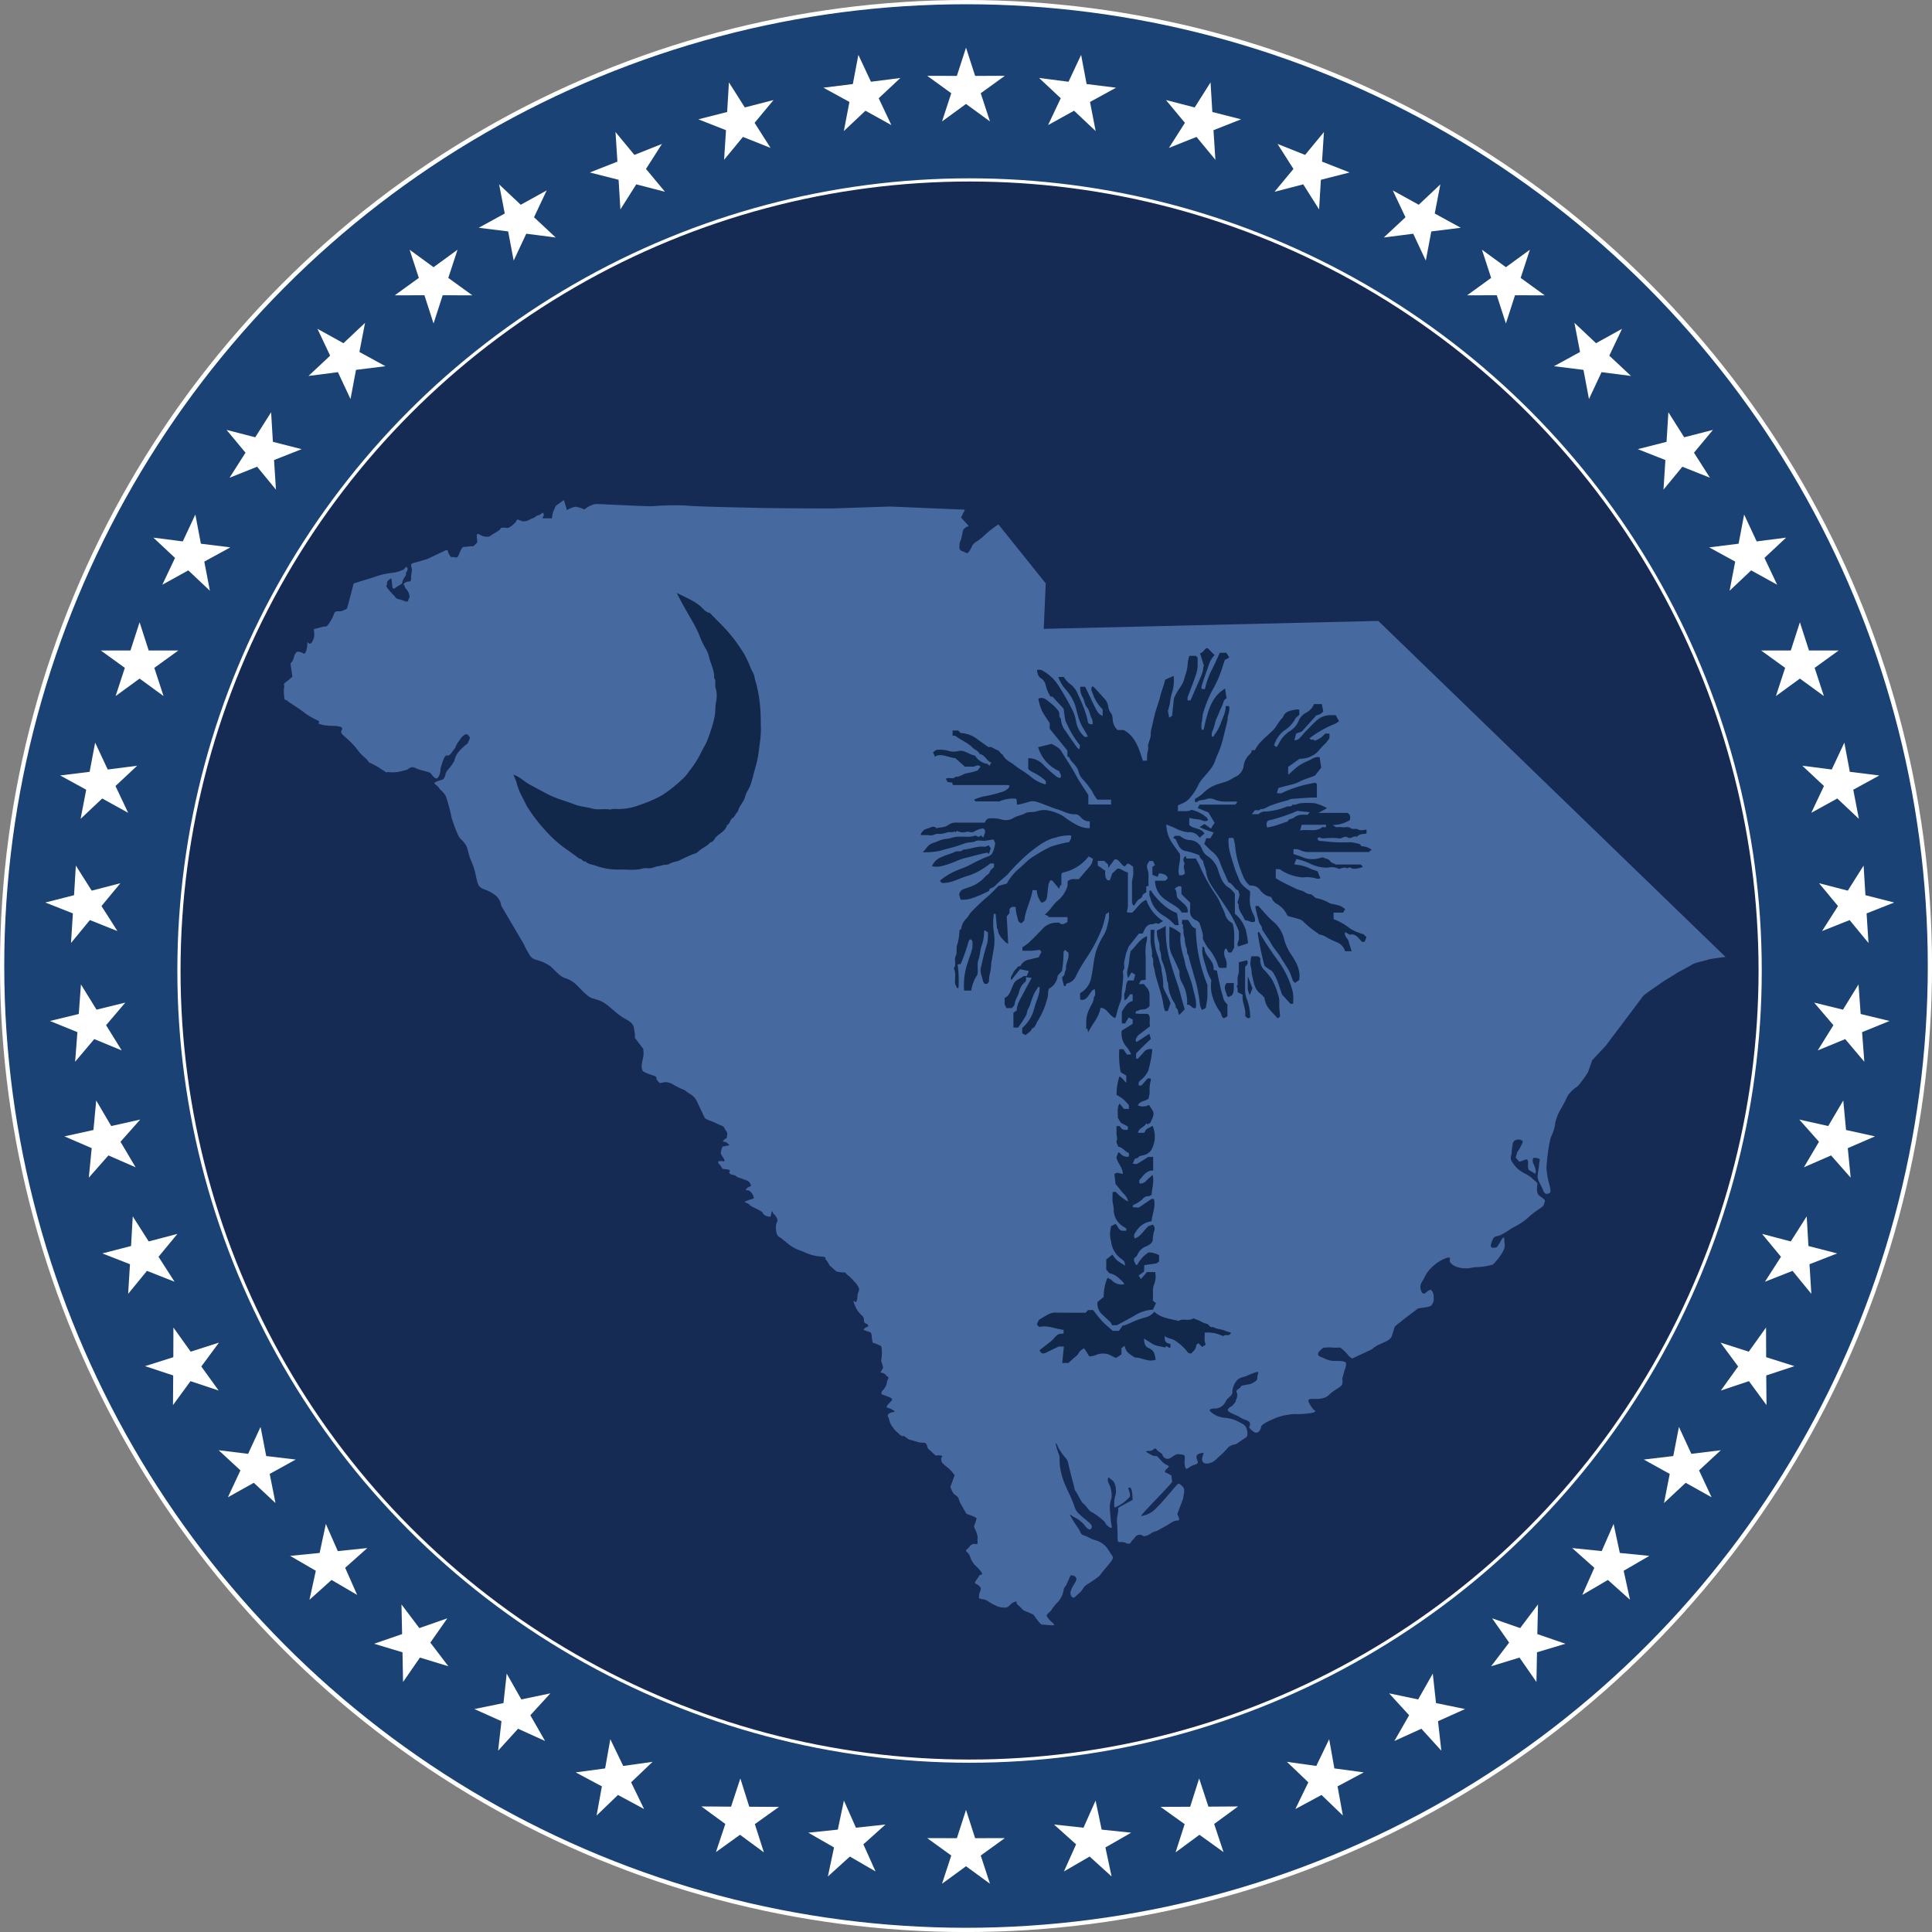
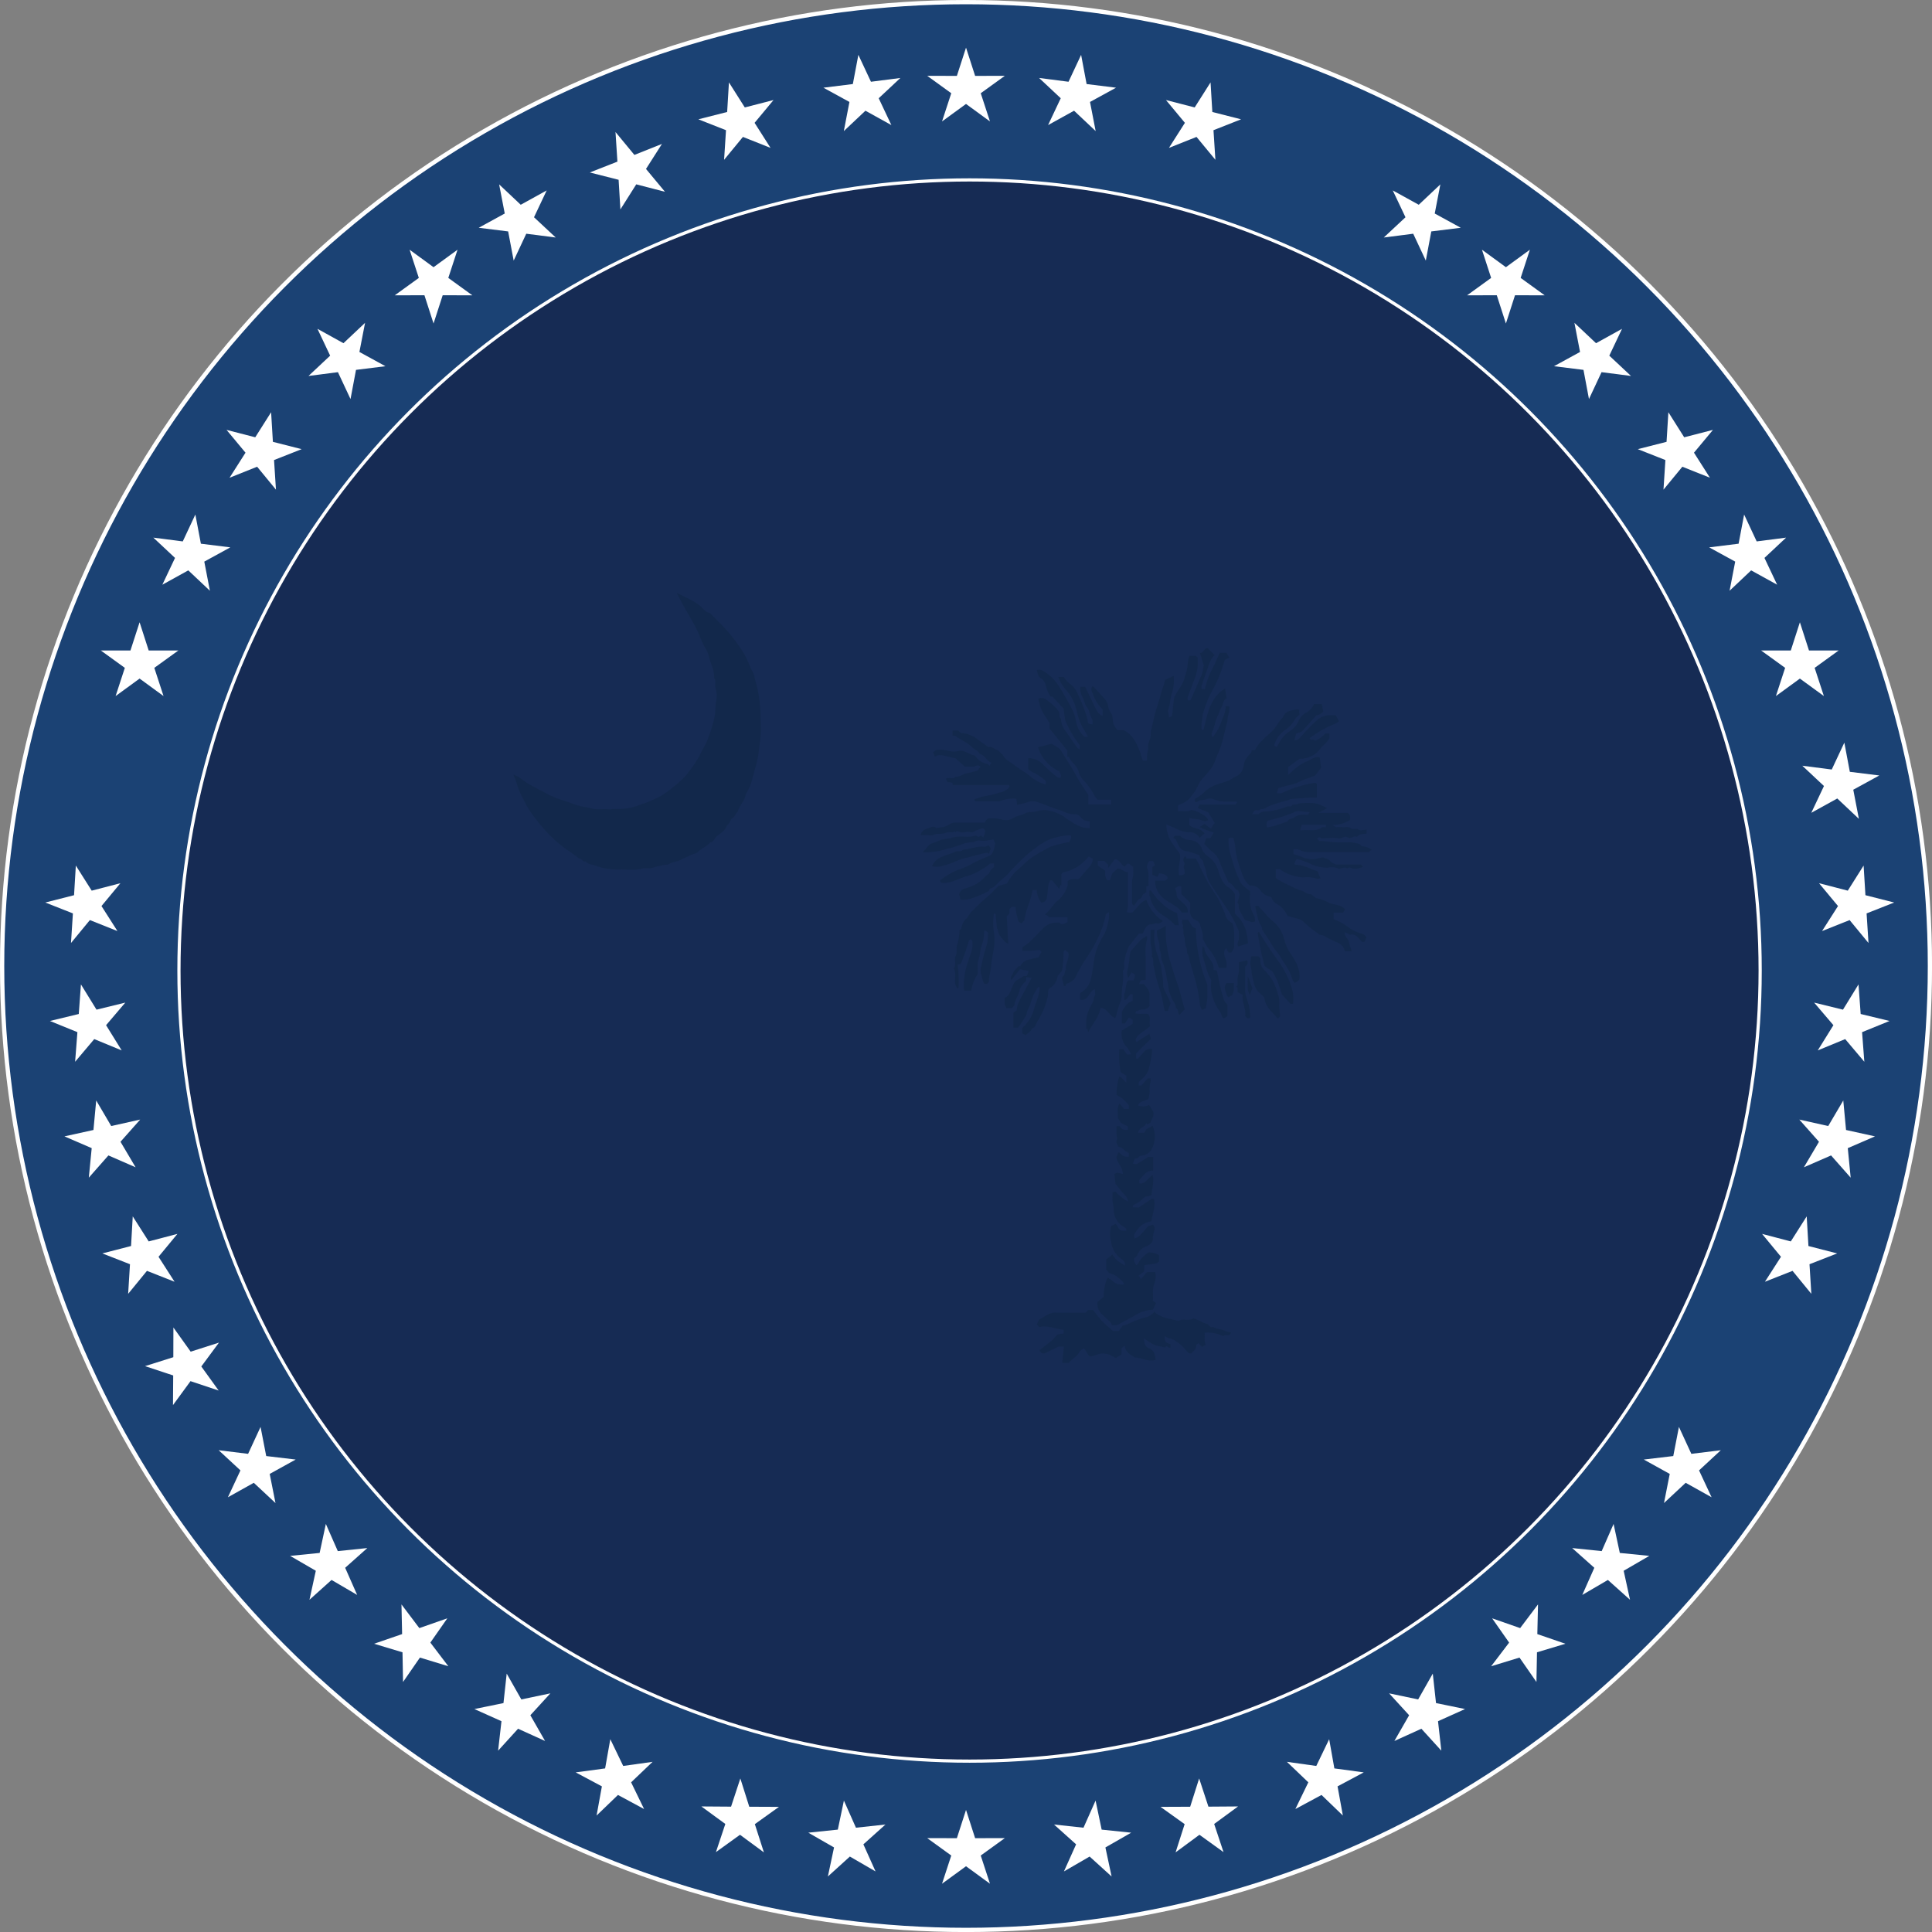
<svg xmlns="http://www.w3.org/2000/svg" id="Layer_1" data-name="Layer 1" width="454.23" height="454.23" viewBox="0 0 454.23 454.23">
  <rect x="0" y="0" width="454.23" height="454.23" fill="#808080" stroke="none" />
  <circle cx="227.12" cy="227.12" r="226.62" style="fill: #1b4274;stroke: #fff;stroke-miterlimit: 10" />
  <polygon points="227.12 11.2 229.26 17.84 236.24 17.83 230.58 21.92 232.75 28.55 227.12 24.44 221.48 28.55 223.65 21.92 218 17.83 224.97 17.84 227.12 11.2 227.12 11.2" style="fill: #fff;fill-rule: evenodd" />
  <circle cx="227.95" cy="228.18" r="185.88" style="fill: #162b54;stroke: #fff;stroke-miterlimit: 10;stroke-width: 0.75px" />
-   <path d="M132.61,117.65l.68,2.29a6.38,6.38,0,0,1,2-.8,6.38,6.38,0,0,1,2.09.66,6,6,0,0,1,2.63-1.3c1.09,0,3.17.13,4.75.2s7.55.36,8.64.32a60.69,60.69,0,0,1,8-.15c2.57.28,19,.58,19,.58s14,.14,15.69.08l13.11-.44,17.66.74-.91,1.86,1.83,2a2.12,2.12,0,0,0-.92.46c-.21.28-.34,0-.55,1a11.8,11.8,0,0,1-.48,2,1.6,1.6,0,0,0-.24,1c0,.49-.27,1.14.72,1.47s1,.85,1.66-.15.42-1.26,1.4-2a13.16,13.16,0,0,0,1.81-1.34,20.27,20.27,0,0,1,2-1.73c1-.77,1.57-1.09,1.57-1.09l11.11,13.85-.47,10.69,78.67-1.86,81.63,79s-3.7.43-4.11.63-3,.65-3.86,1.22-2.74,1.43-3.81,2.14-2.51,1.48-3.63,2.31-3.69,2.43-4.16,3.12-8.61,11.47-8.61,11.47l-3.17,3.39-1,2.83a24.13,24.13,0,0,1-2.44,3.31,8.06,8.06,0,0,0-2.35,2.26,28,28,0,0,1-1.43,2.79,11.82,11.82,0,0,0-1.46,3.45,9,9,0,0,1-.87,3.07c-.74,1.55-1.22,7.22-1.21,7.64a20.49,20.49,0,0,0,.47,3.09c.28,1,.7,2.53.34,2.72s-1.13.71-1.6-.61-1.3-2.21-1.27-3.25.3-1.89.33-2.8.57-1.3-.53-1.5-.89.18-.89.18a1.48,1.48,0,0,0,.08,1.12,5.81,5.81,0,0,1,.58,1.77c-.09.2.13.91-.57.37s-1.21-.4-1.26-1.29.09-1.34-.07-1.57-.06-.41-.9-.09-1.09.54-1.43,0-.63-.36-.34-1.18,0-.43.4-1a4.36,4.36,0,0,0,.62-1.07c.37-.74.59-1.07.4-1.23a1,1,0,0,0-.86-.37c-.5,0-1.06.19-1.23.53s-.1-.15-.22.72a17.38,17.38,0,0,0-.24,1.89c0,.64-.51,1.19.1,2.1a7.49,7.49,0,0,0,1.55,1.82,9.22,9.22,0,0,0,1.35.89,8,8,0,0,1,1.65,1c.28.27.61.59.88.81a4.2,4.2,0,0,1,.53.53c.08.09-.44,2.13.37,2.83s1.68,1,1.33,1.65.15.61-1.1,1.44a21.3,21.3,0,0,0-3,2.35,16.12,16.12,0,0,1-3.16,2.05c-1.07.59-1.13.77-2.62,1.61s-1.88.19-2.38,1.42-.61,1.84.24,1.81.85-.15,1.31-.89,1.2-2.35,1.24-1,.36,1.5-.45,3A14.39,14.39,0,0,1,351,297.3a14.25,14.25,0,0,1-3.5.6c-1.52,0-1.82.43-3.65.25s-2.89-1.06-3-1.66.51-1-.69-.77a9.28,9.28,0,0,0-3.4,2.12,7.64,7.64,0,0,0-1.8,2.37c-.45,1.05-.88,1.19-1,2.16s.49,2.05,1,1.73,1.23-1.14,1.61-.72a2.36,2.36,0,0,1,.49,1.68,2.21,2.21,0,0,1-.55,1.85c-.53.56-3,.52-3.31.84s-3.15,2.35-3.62,2.79-1.6,1.09-1.77,1.64a16,16,0,0,1-.66,2.09c-.33.8-1.54,1.21-2.79,1.8a6.17,6.17,0,0,0-1.73,1.09c-.36.25-3.05,1.44-3.41,1.63s-1.32.6-1.32.6a3.13,3.13,0,0,1-1.06-.94,10.66,10.66,0,0,0-1.76-1.64,10.8,10.8,0,0,1-1.88,0,10.66,10.66,0,0,0-2.07.07s-2.26,1.47-.72,2.09,1.92,1,3.56,1,2.43.1,2.51.59a4,4,0,0,1-.32,1.47l-.59,2.08a3.48,3.48,0,0,1,0,1.34c-.17.43-.76.76-2,1.59s-1.23,1.38-2.74,1.73-2.8-.14-3.15.35,1.17,2.33,1.17,2.33,1.11.45-.52.75a18.57,18.57,0,0,1-3.82.25,14.53,14.53,0,0,0-4.47.88c-.48.2-3.42,1.39-3.52,2.07s-.5,1.41-1.17,1.43-1.68-1.22-1.68-1.22.57-1.05-.11-1.45-1.29-.45-2.1-1-3.2-1.16-2.73-1.85.77-.45,1.35-1.2.18-.07.69-1.42-.66-1.44.41-2.14,0-.61,1.43-.9,1.21-.1,2-.56,1-.58,1-1.31.62-1.35-.17-1.21a19.69,19.69,0,0,0-2.4.94c-1.14.4-1.57.35-2.21,1a4.69,4.69,0,0,0-1,2c-.22.68.16,1-.49,1.66s-.83.64-1.23,1.44a2.83,2.83,0,0,1-2.2,1.53c-.73,0-2.24.08-1.06.95a5.45,5.45,0,0,0,3,1.24,8,8,0,0,1,3.07.81c1.05.51,1.73.85,2,1.39a3.33,3.33,0,0,1,.36,1.57c0,.67-.28.8-.28.8l-2.44,1.66a3.07,3.07,0,0,0-1.85.79,15.55,15.55,0,0,1-1.71,1.76c-.94.76-1.4,1.63-2.79,1.92s-1.66-.49-1.56-1.16a5.39,5.39,0,0,1,.38-1.29s-1.7,0-1.73.91,1,1.48-.48,1.9-1.95,1.7-2.24.25S279,342.1,278,342s-1.05-.27-1.88.18-1.42,1.2-2.29.57-.09-.67-1.14-1.3-.83-1.31-1.6-.62-2.8-.15-.82,1,1.08-.34,2.6,1.43,2.59,1.07,1.53,2-.18,1-.18,1l1.18.63a11.26,11.26,0,0,0,.2,1.45c.1.27-7.73,8.1-7.33,8.09a6,6,0,0,0,2.94-1.25c2.52-2.29,5.6-6.51,5.92-6.38a2.94,2.94,0,0,1,1.23,1.15,3.75,3.75,0,0,1,0,1.12c-.07.46-.2,1.26-.2,1.26l-1.37,3.63s.23.51.3.69.33.81-.18.83a2.68,2.68,0,0,0-1.24.34c-.39.2-1.1.68-1.1.68L272,359.93a4,4,0,0,0-1.33.53,4.08,4.08,0,0,1-1.67.73c-.37,0-.57-.53-1.35-.32s-.77.69-1.36,1.2-.32,1.23-1.68.66-1.8.49-1.86-1.09a32.67,32.67,0,0,0-.12-3.52c-.16-1.7.43-2.42.24-3.56,0-.1,3.7-2.05,3.49-2s.07-3.28-1-2.79c-.32.15.65,1.57.19,2.22a9.25,9.25,0,0,1-3.53,2.46,7.3,7.3,0,0,1,.32-3.23c.15-1-.09-2.61-.77-3.14a11.8,11.8,0,0,1-.94-.76s-.41.5.05,1.46a6.1,6.1,0,0,1,.66,3.38,6.5,6.5,0,0,0-.42,2.09c0,1.21.2,2.3.23,3.21s.75,2.4-.5,1.47,0-.54-2.2-2.23-1.73-.79-2.94-2.33-.67-.22-2-2.73-.29.37-1.47-4-.75-4-1.63-5a14.06,14.06,0,0,1-1.53-2.2c-.26-.41-.61-1.62-.64-.95s.88,2.71.89,3.13a10.72,10.72,0,0,0,.07,2.07,16.62,16.62,0,0,0,1.24,4.45c.67,1.56,1.12,2.34,1.78,4s.49,1.93,1.87,3.16,2.37,1.86,2.57,2.4-.37,1.54-1.45.17a7,7,0,0,0-2.63-2.16c-.37-.11-1.5-1.28-.73,0a19.7,19.7,0,0,0,1.42,2.26c1,1.37.54,1.68,1.71,2.07s1.3.75,2.53,1.07a5.28,5.28,0,0,1,3.18,2.45c.71,1.25,1.14,1.3.86,2s-2.39,2.94-2.8,3.62-3.08,2.24-3.56,2.62-.63,1.05-1.52,1.81-1.23,1.38-1.67.79-.46-1,.05-2.07,1.27-1.81.95-2.4-1.29-.57-1.29-.57l-1.08,2.41a1.91,1.91,0,0,0-.57,1.11,5.46,5.46,0,0,1-1.3,2.72,11.44,11.44,0,0,0-1.58,1.94c-.41.62-1.37,1-1,1.55a6,6,0,0,0,1.13,1.3s1.06.76.09.73-2.07-.18-2.44-.16-2-2.37-2-2.37l-2.35-1a16.26,16.26,0,0,0-1.38-1.35c-.63-.53.33-.93-.75-.59s-1.23,1.44-2.39,1.3a3.94,3.94,0,0,1-2-.48,10.86,10.86,0,0,1-1.92-1.09c-.93-.58-2-.3-2-.78a3.33,3.33,0,0,1,.25-1.41c.16-.67.4-.68-.22-1.33s-1.41-.32-.66-1.38a6.75,6.75,0,0,0,.81-1.24s1.16.27.09-1-1.19-1.06-1.77-2a5.6,5.6,0,0,1-.66-1.44c-.46-1.08-1.37-1-.54-1.68s.23-.56,1.06-1,1.41.44,1.31-.71.16-.74-.18-1.88-.84-1.49-.55-2a7.23,7.23,0,0,0,.49-1.6,6.54,6.54,0,0,0-1.42-.68,5.78,5.78,0,0,1-1-.39l-1.55-2.75a3.8,3.8,0,0,0-.46-1.17c-.25-.26-.72-.55-1-.82a7.47,7.47,0,0,1-.72-1.52l1-2.77A10.27,10.27,0,0,0,223,345.2a12.63,12.63,0,0,1-1.34-1.15c-.32-.38-.25-.2-.37-.93s.86-.75-.24-.93-.69.42-1.63-.49-1.31-1.08-1.39-1.51-.24-1-.91-1-1.07-.09-1.07-.09l-2.43-.7-1.12-.82s-.35.32-1.11-.44-.81-.59-1.45-1.54a4.39,4.39,0,0,1-.91-1.91c-.08-.55-.7-.89.07-1.4s1.88-.07.76-.82-1.77-.24-1.19-1.11,1.84-1.34.36-1.9l-1.78-.67a1,1,0,0,1,.39-1,3.54,3.54,0,0,0,.91-1.91c0-.49.7-.94.08-1.28s0-.18-.75-.64-1,0-.75-.52l.52-.88-.28-1a1.54,1.54,0,0,1-.15-1,8.74,8.74,0,0,0,.12-1.82c-.09-.85,0-1.22-.41-1.39l-1-.45-.74-.22a8.66,8.66,0,0,1-.23-1.39,3.49,3.49,0,0,0-.21-1l-1.3-.47s-.76-.07-.14-.54.94-.28.8-.7-.71-.31-.91-.76.09-1-.53-1.5a7.66,7.66,0,0,1-1.3-1.57s-.89-1.91-.67-1.89.56.62.75-.11.09-.95.22-1.53.52-.93.17-1.56a4.3,4.3,0,0,0-1-1.36,8.57,8.57,0,0,0-1.48-1.47c-.81-.58-.27-.66-1-.67a8.9,8.9,0,0,1-1.74-.24l-1.63-1.47a3.8,3.8,0,0,0-.74-1.19c-.44-.41.34-.68-1-.82a11.74,11.74,0,0,1-2.81-.51c-.8-.28-1-.42-2-.81a10.89,10.89,0,0,1-1.67-.71c-.62-.34-1.12-.69-1.12-.69L183.54,291a1.43,1.43,0,0,1-.95-1.07,5.28,5.28,0,0,1-.13-1.94c.16-.79.46-.86.26-1.47a4,4,0,0,0-1-1.3s-.08-.79-.31-.23,0,1.16-.57,1.05a2.1,2.1,0,0,1-1.3-.56c-.44-.41.17-.31-1.13-1s-1.85-.79-2.29-1.32-1.77-.37-.39-.9,1.5-.35,1.49-.72a2.68,2.68,0,0,0-1-1.55c-.5-.34-1.21.11-.69-.52s1.26-.47,1-.88-.08-.73-1.31-1.18-.68-.28-1.54-.55-.38-.48-1.36-.63-.87-.69-.87-.69.59-.45-.45-.6-1.15,0-1.35-.5-1.45-1.35-.41-1.45,1,.27,1.09-.09-.78-1.25-.86-1.8a3.58,3.58,0,0,1,.44-1.53l1.63-.33a6.06,6.06,0,0,0-.84-.7c-.38-.23-1.1.06-.51-.5s.72-.36.73-.82.28-.71-.26-1.42-.15-.81-1.13-1.2-1.42-.69-2.41-1.05a6.57,6.57,0,0,1-1.39-.65L164,259.27a4,4,0,0,0-1.77-2.07c-1.43-.86-.51-.59-2-1.21s-2.11-1.2-2.72-1.37a2.67,2.67,0,0,0-1.59-.12c-.78.14-.77.32-1.35-.45s.28-.8-1.13-1.24a11.2,11.2,0,0,1-2.29-.95,2.56,2.56,0,0,1-.24-1.7c.15-1.15.27-1.1.36-1.95a6.05,6.05,0,0,0-.05-1.64l-2-2.61s.17-.31-.05-1.46.06-1.76-2.23-3-4-3.52-5.92-4.24-1.89-.3-3.4-1.65-2-2.24-3.38-3.05-1.59-.31-3.16-1.78-1.39-1.59-3-2.39-2.64-.64-3.34-1.53a19.94,19.94,0,0,1-1.61-2.92l-5.29-9a3.77,3.77,0,0,0-1.86-2.79c-1.87-1.34-3.13-.87-3.67-2.55s-.46-2.72-1.45-5-.71-3.14-1.6-4.32-1.12-.88-1.78-2.44-1.28-3.48-1.28-3.48a36.69,36.69,0,0,0-1.39-5.18c-.52-1-1.26-1.36-1.71-2.07s-1.67-.86-.35-1.39,1.33-.22,1.73-.91,0-.79.85-1.85a10.87,10.87,0,0,0,1.51-2.12,4.16,4.16,0,0,1,.73-1.72,9,9,0,0,1,1.24-1.38c.41-.38,1.18-1,1.18-1l.51-1.24s-.47-1.26-1.25-.75-.76.7-1.46,1.63-.51,1.12-1,1.74-.92,1.37-1.34,1.5-.25-.23-.73.15-1.17,3-1.17,3a3.51,3.51,0,0,1-.26,1.47c-.29.49-.44,1.17-1.2.52s-.58-1-1.38-1.23-1.41-.38-2.27-.65-1.11-.69-1.9-.42-.22.43-1.67.72a8.77,8.77,0,0,1-3.46.36c-1.1-.21.33.66-1.72-.67a17.08,17.08,0,0,0-3.16-1.72s.43.23-.26-.54-.81-.64-1.89-1.88a18.39,18.39,0,0,0-2.15-2.48c-1.32-1.23-1.81-1.52-2-2s.87-1.18-.48-1.44-1.7-.07-3.11-.26a5.08,5.08,0,0,1-1.84-.49s.72-.39-.32-.78a18,18,0,0,1-2.86-1.66s.19.05-1.25-.94-2.36-1.5-2.79-1.91-.73.15-.77-1.13a7.29,7.29,0,0,1,0-2.18c.17-.5-.5-.41.51-1.18a12,12,0,0,0,1.42-1.2L68.29,156a2.65,2.65,0,0,0,.64-.94c.25-.61.32-1.29.56-1.42s0-.57,1-.36.87.67,1.26.26a3.73,3.73,0,0,0,.46-1.66l.08-.95s.61.9,1.07,0a3.07,3.07,0,0,0,.52-1.78c0-.58-.11-1.24-.11-1.24l2.48-.63s.43.29,1-.55.78-1.24,1-1.68.29-1.19.84-1.3.91.12,1.57-.21.84-.21,1-.76.49-1.75.49-1.75l1-3.84s1.2-.4,3.19-1,2.46-.81,3.43-1.08a28,28,0,0,1,3.26-.54,11.45,11.45,0,0,0,1.87-.67l.58-.63s.68.22.16,1.09.25.18-.56,1.42-.2,1.34-1.15,1.8-1.54,1.45-1.7.24-.07-2-.42-1.75-.84.51-.82,1.12-.47.38.16,1.15a14.23,14.23,0,0,0,1.4,1.6c.56.53.32.78,1.43,1s1.79.92,2,.18.47-.5.19-1.47-.83-1.12-1-1.73-.57-.59.21-1,1.16.09,1.26-.71a10.74,10.74,0,0,1,.18-1.89c.21-1-.79-1.67.54-2s3.13-.9,3.13-.9l4.33-2.06s.4-.11.5.23,0,.36.27.75.29.69.87.64,1,.45,1.38-.47.73-1.85,1.15-1.93a8.4,8.4,0,0,0,1.19-.1c.72-.14,1,.18,1.47-.38s.57-.39.55-.93-.27-1.58.1-1.62.18.06.86.34a2.85,2.85,0,0,0,1.71.27c.48-.1.24-.12,1.07-.61s1.14-.68,1.55-1-.11-.46.81-.49.89.28,1.66-.2a5.37,5.37,0,0,0,1.21-1.05c.36-.31.16-.82.83-.57s.68.28.87.33a2.68,2.68,0,0,0,1.36-.25,7.72,7.72,0,0,1,1.13-.5c.63-.26.62-.57,1.32-.71s.91-1,1.14-.25-1,1.06.4,1,1.53.19,1.58-.24.23-1.25.23-1.25l.65-1.45,1.79-1.3Z" style="fill: #466aa0;fill-rule: evenodd" />
  <g>
    <path d="M253.94,235v-1.49c.31-.22.64-.42.94-.67a5.29,5.29,0,0,0,1.67-3c.15-.65.25-1.36.38-2a28.77,28.77,0,0,1,.77-4.25,20,20,0,0,1,1.82-3.78,8.46,8.46,0,0,0,.91-2.55,8.76,8.76,0,0,0,.29-1.35,13.66,13.66,0,0,0,0-1.46l-.72.48a27.56,27.56,0,0,1-.87,3.25,35.11,35.11,0,0,1-3.6,6.91,40.56,40.56,0,0,0-2.46,4.16,3,3,0,0,1-2.36,2l-.18.57h-.38c-.13-.52-.27-1-.4-1.6a2.67,2.67,0,0,1,0-.49s0-.12.07-.13c.69-.28.34-1.2.82-1.61-.23-1.36.8-2.49.55-4l-.76-.65-.2.18c-.07.08-.18.17-.18.25a24.67,24.67,0,0,1-.38,4.51l-1,1.13a3.81,3.81,0,0,1-2,3c-.39.48-.14,1.5-.45,2.38A18.64,18.64,0,0,1,244,240c-.46.61-.52,1.57-1.37,1.81-.25.8-1,1-1.46,1.57l-.84-.44v-1.25a9,9,0,0,0,2.88-4.81c.41-1.58,1.3-3.06,1.21-4.82h-.35c-.36.6-.73,1.13-1,1.72s-.47,1.21-.7,1.82a6.66,6.66,0,0,1-.59,1.53c-.38.53-.28,1.2-.6,1.71s-.58.95-.88,1.41-.65.92-.93,1.34h-1.11V238.1l.79-.56c0-1.43.84-2.62,1.5-3.91s1.27-2.37,2-3.71l-1.32-.19c0,.32,0,.57,0,.86a2.73,2.73,0,0,1-.28.33,4.16,4.16,0,0,0-1.33,2.19c-.23,1.06-.95,1.87-1.08,3,0,.32-.39.59-.62.9h-1.31l-.41-.88v-1.54c.8-.26,1.15-1,1.48-1.76a15.18,15.18,0,0,1,.71-1.65,2.37,2.37,0,0,1,1-.91l1.33-.79h.68c.18-.42.32-.79.49-1.19l-2.07-.42-2.05,2.54c-.41-.84.49-1.35.51-1.93.41-.47.76-.85,1.18-1.32h.44a2.7,2.7,0,0,1,2.19-1.57,21.49,21.49,0,0,1,2.1-.51l.67-1.27-.4-.49c-.7.07-1.34.17-2,.21s-1.37,0-2.08,0v-.82a13.82,13.82,0,0,0,1.51-1.09c1.07-1,2.1-2.09,3.14-3.14a4.37,4.37,0,0,1,3.58-1.55c.15,0,.36-.07.43,0,.71.73,1.31.15,1.94-.14v-1.17h-4.59l.15-.23-.91-.37c1.3-1,1.9-2.29,2.93-3.18a7,7,0,0,0,2.44-3.62v-1c.86-.85,1.93-.41,2.65-.54l2.44-2.84a3.15,3.15,0,0,0,.86-1.94l-1-.55a10.22,10.22,0,0,1-6.1,3.8l-.31.34v2.7l-.2-.16c-.09.26-.19.52-.33.94L247.38,207h-.46a4.6,4.6,0,0,0-.41,1c-.14.88-.21,1.78-.31,2.67s-.39,1.34-1.33,1.56a4.88,4.88,0,0,1-1.11-2.94h-1c-.33,2.42-1.66,4.54-1.93,7.12l-.71.69-.63-.4c-.2-.41-.27-1.06-.46-1.6a13.24,13.24,0,0,1-.25-1.85c-.53,0-1-.26-1.44.56,0,.16,0,.53,0,.9l-.65.73c.11,2,.23,4.13.35,6.44a2.81,2.81,0,0,1-.65-.37c-.78-.85-1.68-1.62-1.8-3,0-.09-.18-.16-.19-.24-.11-1.11-.21-2.21-.32-3.36l-.4-.12a14.36,14.36,0,0,0,0,4.44,12.35,12.35,0,0,1,0,3.59c-.19,1.18-.39,2.36-.61,3.52a15.16,15.16,0,0,1-.28,2.33,8.68,8.68,0,0,0-.28,2.17l-.41.47h-.63c-.5-.59-.47-1.44-.76-2.11a3.33,3.33,0,0,1,0-2.07,54.63,54.63,0,0,1,1.42-5.46,13.8,13.8,0,0,0,.15-2.43l-.72-.54c-.1.16-.21.24-.2.32a8.92,8.92,0,0,1-.59,3.36c-.37,1.06-.32,2.24-.73,3.3s0,2.26-.24,3.47a9.13,9.13,0,0,0-1.45,3.74h-1.68a16.2,16.2,0,0,1,.92-6.79c.32-1.06.75-2.08,1-3.16a7.21,7.21,0,0,0,0-1.74l-.34-.38a.61.61,0,0,0-.2.09c-.11.11-.27.22-.3.36a44.42,44.42,0,0,1-1.88,5.38l-.73.1a27.94,27.94,0,0,1,.21,5.55H225c-.13-.28-.25-.55-.42-.9-.21-1.16.31-2.49-.34-3.75.7-.85,0-2,.45-2.9s0-1.85.41-2.78a13.81,13.81,0,0,0,.49-3.29s.41-.19.42-.4a3.79,3.79,0,0,1,1.28-2.39c.42-.51.72-1.14,1.17-1.6,1.14-1.13,2.27-2.28,3.51-3.3,1-.82,1.89-1.83,2.8-2.72l1.94-.53a12.36,12.36,0,0,1,2.79-3.46c1.24-1,2.25-2.26,3.62-3a34.75,34.75,0,0,1,3.92-2.22,29.52,29.52,0,0,1,4.38-1.09c.11-.47.64-.88.33-1.57a11.41,11.41,0,0,0-3.59.53c-2.34.52-4.14,2-6,3.42a47.32,47.32,0,0,0-5.18,5.13c-.62.65-1.34,1.18-2,1.78-.45.41-.85.88-1.32,1.25s-1,.18-1.12.92c0,.06-.15.1-.24.14a26.11,26.11,0,0,1-4,1.68,6.54,6.54,0,0,1-2.46.26l-.33-1.18c.2-1.33,1.39-1.35,2.28-1.73a8.49,8.49,0,0,0,3.82-2.47c.32-.42.85-.51,1.08-1.12s.66-.79,1-1.17v-.83h-.87a17.36,17.36,0,0,1-1.77,1.26,15.24,15.24,0,0,1-3.39,1.62c-2.11.54-4.05,1.89-6.26,1.68l-.38-.42c0-.07.05-.18.1-.22a16.07,16.07,0,0,1,4.8-2.66,20.66,20.66,0,0,0,2.41-1.08,32.1,32.1,0,0,1,3.91-1.82c1-.31,1.22-1,1.48-1.87.12-.39.18-.8.27-1.24l-.37-.81s-.11-.09-.19-.08c-.65.1-1.3.26-1.95.31s-1.47-.22-2.06.07c-.85.41-1.75.22-2.61.53s-1.66.61-2.51.85c-1.07.3-2.16.55-3.23.89a16.77,16.77,0,0,1-4.13.34,13.2,13.2,0,0,0,1-1.14,2.83,2.83,0,0,1,1.55-1.06c.7-.23,1.37-.59,2.07-.78s1.43-.14,2.09-.37c1.53-.54,3.09-.19,4.63-.32a7,7,0,0,0,1.11-.26c.27.1.73.65,1.2-.05l.58.52c.12-.31.21-.57.31-.83s.36-1-.38-1.31a6.34,6.34,0,0,0-1.95.66c-.7.53-1.33,0-1.94.15a2.72,2.72,0,0,1-2.18-.22l-.35.33-.25-.22c-.56.43-1.27,0-1.84.29a5.36,5.36,0,0,1-2.12.29c-.66,0-1.24.5-1.95.35s-1.35.06-2.08-.11a2.16,2.16,0,0,1,1.73-1.51c.61-.17,1.31-.78,2-.05,1-.25,2-.17,2.82-.78a2.89,2.89,0,0,1,1.88-.54h6.66c.26-.6.62-1.05,1.25-1a8.42,8.42,0,0,1,2.71.27,3.4,3.4,0,0,0,2.91-.44c.84-.47,1.76-.54,2.59-1s1.9-.18,2.78-.5a5.94,5.94,0,0,1,2.11-.28,10.85,10.85,0,0,1,4.19,1.5,20.36,20.36,0,0,0,2.86,1.87,6.47,6.47,0,0,0,3.28.9v-1.62a2.57,2.57,0,0,1-2.15-1,1.8,1.8,0,0,0-1.2-.67c-1.53.12-2.82-.71-4.2-1.13-1.67-.5-3.28-1.28-5-1.8a3,3,0,0,0-2,.09,18.11,18.11,0,0,1-2.56.62c0-.53-.08-.94-.12-1.34a1,1,0,0,0-.28-.1,8.27,8.27,0,0,0-3.76.65,1.3,1.3,0,0,1-.44,0h-5.13L229,188a12.88,12.88,0,0,1,2.71-.85,21.52,21.52,0,0,0,3.37-.83,3.8,3.8,0,0,0,2.11-1.12,1.46,1.46,0,0,0,.16-.39c-.06-.08-.08-.13-.11-.16a.19.19,0,0,0-.13-.07H224c0-.18-.07-.33-.11-.58l-1.11-.13c-.12-.24-.25-.5-.4-.77.78-.46,1.66.24,2.3-.49,1,.14,1.81-.75,2.8-.85a17.58,17.58,0,0,0,2.36-.61l.69-.9c-.68-.67-1.21,0-1.78,0s-1.28,0-1.88,0l-2.27-2c-1.42-.12-2.74-.93-4.2-.65a2.53,2.53,0,0,0-.59.32c-.13-.32-.28-.69-.44-1.06.38-.24.66-.58.92-.56a7.35,7.35,0,0,1,2.58.2,4.35,4.35,0,0,0,2.48.06c1.45-.3,2.49.86,3.78,1.06.12,0,.22.22.32.34a4.23,4.23,0,0,0,2.65,1.64c.16,0,.29.24.53.45l.45-.75c-1.09-.32-1.5-1.85-2.74-2-.36-.85-1.2-1-1.75-1.59-1.16-1.17-2.66-1.69-3.91-2.66-.17-.13-.46-.06-.72-.08v-1.22h1.36l.45.52a1.72,1.72,0,0,0,.28.08,7,7,0,0,1,3.87,1.55l2.46,1.75c.82-.21,1.4.5,2.11.7.54.15.68.88,1.22,1,.55,1.33,1.81,1.75,2.77,2.51,1.19,1,2.56,1.64,3.75,2.65a9,9,0,0,0,3.57,1.91.86.86,0,0,0-.34-1.17,11.53,11.53,0,0,0-2.5-1.63,3.41,3.41,0,0,1-1.21-.85v-2.52a4.74,4.74,0,0,1,3.54,1.55,33.71,33.71,0,0,0,3.24,2.88,2,2,0,0,0,.75.22c.43-.64-.11-1-.22-1.58a9.05,9.05,0,0,1-5-5.64l3.17-.8c1,.58,1.82.91,2.3,1.73,1.14,1.9,2.4,3.7,3.44,5.67.81,1.53,1.83,2.92,2.91,4.63v2.23h5.34V188H258a7.69,7.69,0,0,1-1.16-1.85,20.75,20.75,0,0,0-2.27-2.92,3.9,3.9,0,0,1-1-1.88,3.73,3.73,0,0,0-.71-1.31c-.47-.67-1.19-1.11-1.47-2,0-.08-.26-.08-.44-.12v-1.45l-4.16-5.14V170c-.62-.95-1.24-1.81-1.75-2.74a11.08,11.08,0,0,1-.91-3c1.1-.51,1.92.23,2.68.88a9.62,9.62,0,0,1,2.07,2.06c.37.58-.05,1.35.56,1.73a4.82,4.82,0,0,0,1.2,3.08c.82,1.28,1.72,2.51,2.6,3.75.1.15.29.21.57.4,0-.39.07-.64.1-.92a23.8,23.8,0,0,1-3.49-6c-.12-.88-.24-1.76-.36-2.62l-2.62-2.84H247a8.34,8.34,0,0,1-1.13-2.61,2.69,2.69,0,0,0-1-1.63c-.81-.41-.89-1.1-1.08-2a1.64,1.64,0,0,1,1.36.15,10.4,10.4,0,0,1,3.54,3.24,63.24,63.24,0,0,1,3.65,6.42,10.27,10.27,0,0,1,.66,2.33,6.08,6.08,0,0,0,2.06,3.6l.73-.11c-.47-.81-.83-1.53-1.27-2.19a12.18,12.18,0,0,1-1.18-3.09c-.26-.82-.41-1.69-.72-2.48a11.49,11.49,0,0,0-2.08-3.32,9,9,0,0,1-1.73-2.93h1.28a7.33,7.33,0,0,0,1.28,1.49,5.34,5.34,0,0,1,2.08,2.67,32.55,32.55,0,0,1,2.09,5.31c0,.25.13.49.17.74.12.78.15.81,1.13.94a2.14,2.14,0,0,0-.2-1.49c-.45-.75-.44-1.75-1.05-2.48s-.6-1.58-1-2.32a4,4,0,0,1-.59-2.56h1.13c.56,1.16,1.16,2.42,1.76,3.69,1.18,2.45,1.32,2.65,2.35,3.19v-1.57a8.76,8.76,0,0,1-2.28-3.59c-.2-.53-.64-1.12-.13-1.84a2.71,2.71,0,0,1,.55.41c.78.84,1.54,1.7,2.32,2.55a3.54,3.54,0,0,1,.83,1.61,3.71,3.71,0,0,0,.71,1.82c.34.37.32,1.09.39,1.61a3.6,3.6,0,0,0,1.12,2.3h1.43c2.75,1.45,3.58,4.31,4.52,7.21h.88a1.15,1.15,0,0,0,.11-.29,6.6,6.6,0,0,1,.14-1.91c.25-.61,0-1.18.16-1.74s.39-1.15.52-1.74c.09-.41,0-.86.08-1.29s.2-.79.28-1.18c.27-1.2.5-2.39.86-3.57s.78-2.3,1.06-3.46.83-2.5,1.15-3.87l2-.89a9.92,9.92,0,0,1-.47,4.23,11,11,0,0,0-.42,2.28c-.12.6-.32,1.18-.46,1.69.09.51.18,1,.28,1.61l.69-.4c.15-1.38.29-2.7.46-4.22a17,17,0,0,1,1.47-2.54,6.73,6.73,0,0,0,1.11-2.63,9.32,9.32,0,0,0,.64-2.86,7.58,7.58,0,0,1,.38-1.87h1.57l.39.44c0,.63,0,1.29,0,1.94a8.56,8.56,0,0,1-.29,1.68c-.21.73-.47,1.44-.73,2.14-.43,1.17-.9,2.33-1.33,3.51a2.64,2.64,0,0,0,0,.76l.67,0q1.23-2.84,2.46-5.63a6.85,6.85,0,0,0,.56-2.28c0-.07.13-.17.12-.23-.29-1-.59-1.93-.92-3,.9.08,1-1.34,1.87-1.11l1.58,1.63c-1.06.93-1.37,2.35-1.83,3.6s-.87,2.46-1.24,3.71a2.27,2.27,0,0,0,0,.6l.78.07a19.33,19.33,0,0,1,1.58-4.48c.71-1.3,1.28-2.7,1.92-4.08h1.55l.69,1.13-1.06.56c-.13.41-.27.84-.42,1.27a26.58,26.58,0,0,1-2.17,5.27,27,27,0,0,0-2.53,6.08c-.18.62-.1,1.33-.31,2a6.31,6.31,0,0,0,0,1.74l.43.08c.9-3.7,1.52-7.6,5.07-9.72l.32,2.16s.07.07.1.11c-.66.22-.81.92-1,1.49s-.57,1.16-.79,1.78-.57,1.28-.8,1.94-.32,1.28-.54,1.9-.64,1.17-.35,1.91c.37.17.36-.12.54-.39a10.83,10.83,0,0,0,1.52-2.77c.43-1.3,1.17-2.47,1.13-4h.76c0,.05.11.13.11.22a5.14,5.14,0,0,1-.26,1.86c-.18.56-.11,1.21-.29,1.84-.52,1.91-.89,3.87-1.52,5.74-.35,1.05-.88,2-1.22,3.06-.61,1.84-1.91,3-3.05,4.38a6.08,6.08,0,0,0-1.05,1.65,12.93,12.93,0,0,1-2.23,3.22,5.55,5.55,0,0,1-1.8,1.07c-.21.12-.42.2-.67.32v1.37c1.06-.17,2.13.23,3.2-.34a8.36,8.36,0,0,1,3.56,1.8,3.34,3.34,0,0,1,.35.62c-.85.6-1.53-.13-2.27-.16a18.73,18.73,0,0,1-2.17-.35v1.66c1,1,2.67.59,3.57,2l-1.15,1a2.72,2.72,0,0,0-2.69-1.3,8,8,0,0,1-2.79-.83c-.71-.35-1.45-.62-2.33-1a7.93,7.93,0,0,0,1,3.78c.66,1.09,1.44,2.09,2.19,3.16.26,1.67-.63,3.33-.18,5,.86,0,.86,0,1.36-.42-.09-.48-.15-.94-.27-1.38s.38-.85,0-1.41a1,1,0,0,1,.44-1.31l.2.59h2.19c.35.67.7,1.22.95,1.83a41.12,41.12,0,0,0,4,7.08,15.64,15.64,0,0,1,1.11,2.29,17.8,17.8,0,0,1,.79,1.78,3.15,3.15,0,0,0,1.74,2.2c.72,1.95.32,3.91.44,5.71-.24.46-.43.81-.64,1.2h-.73l-.51-1c-.17.19-.36.3-.4.46a2.94,2.94,0,0,0,.09,1.68,3.65,3.65,0,0,1,.33,2.48h-1.6c-.08-.08-.24-.18-.27-.31a11.42,11.42,0,0,0-2.52-4.47,16.85,16.85,0,0,1-1.16-2.12c.25-1.07-.37-2.16-.63-3.31a1.52,1.52,0,0,0-1-1,2.23,2.23,0,0,1-1.32-2.48c0-.49,0-1,0-1.65l-2.06-2V208.5c-.62-.45-1,.14-1.46.29,0,.11-.07.27,0,.31.54.6.11,1.59.7,2.16s1.13,1,1.64,1.53a2.05,2.05,0,0,1,.6,1.75h-1.41c-.81-1.43-2.39-1.92-3.66-2.91a5.55,5.55,0,0,1-1.94-2,5.29,5.29,0,0,1-.67-2.57h2.41c.25-.23.43-.4.54-.52,0-.69-.71-1.11-2-1.21l-.36.84-1.21-.48v-1.89l.61-.37-.46-1h-.92a1.36,1.36,0,0,1-.15.33,1.57,1.57,0,0,0-.26,1.51c.51,1.32.11,2.65.31,4l-.57.13v1.34c-.41.35-.88.42-1,1.08-.07.34-.68.51-1,.84a13.79,13.79,0,0,0-.84,1.26c-.44-.16-.52-.51-.52-1,0-1.49,0-3,0-4.45,0-.57.23-1.12.28-1.68s0-1.21,0-2l-.9-.65c-.5-.34-.73.29-1.06.57-1-.31-1.18-1.72-2.37-1.7l-1.55,2.06v-.77l-.92-.9H258.1v1.07l1.74,1.24c0,.86-.09,1.63.55,2.25h.54l.57-1.61,1.19-1.1c.7-.25,1.48.72,2.49.86,0,2.69,0,5.37,0,8.06a7.07,7.07,0,0,1-.29,1.3c.21,0,.42.08.64.09s.49,0,.66,0c1.13-1,1.86-2.46,3.32-3a9.71,9.71,0,0,0,3.95,5l-1.13.67c-.69-.48-1.33.29-1.77.05-1.22.28-1.45,1.32-1.9,2.2h-.88l-2.41,3.05c-.27.73-.47,1.24-.64,1.69-.15.71-.3,1.37-.43,2s.28,1.42-.27,2c-.08.08,0,.31,0,.47.19,1.79-.31,3.53-.32,5.31a4.06,4.06,0,0,1-.29,1.51,22.53,22.53,0,0,0-1,3.35,2.44,2.44,0,0,1-.25.49c-1.44-.52-1.88-2.43-3.43-2.39-.38,2.25-1.88,3.71-2.92,5.78-.07-.41-.11-.68-.16-1l-.28.29c0-.49,0-1,0-1.48a7.2,7.2,0,0,1,.72-3.3c.38-.92,1.08-1.7,1.07-2.81.55-.53.2-1.18.28-1.84-.69.07-.88.6-1.19,1C255.68,234.48,255.09,235.36,253.94,235Z" style="fill: #12284b;fill-rule: evenodd" />
    <path d="M120.69,182.13c1.41.43,2.39,1.47,3.58,2.16s2.37,1.32,3.58,1.93a23.26,23.26,0,0,0,3.67,1.67c1.28.4,2.55.86,3.81,1.32s2.64.53,3.95.9,2.79-.05,4.36.24c-.06,0,.1-.13.27-.14a6.64,6.64,0,0,1,1.18,0,14.07,14.07,0,0,0,5.42-1A29.67,29.67,0,0,0,155.6,187a30.49,30.49,0,0,0,3.36-2.5c.59-.45,1.09-1,1.67-1.5a8.93,8.93,0,0,0,1.29-1.54,24.17,24.17,0,0,0,2.73-4.17c.42-.91.94-1.76,1.4-2.65a40.21,40.21,0,0,0,1.81-5.43,14.53,14.53,0,0,0,.34-3.14c.08-.67.25-1.34.28-2a5.91,5.91,0,0,0-.25-2.35c-.26-.71.24-1.61-.33-2.32.09-1.83-.84-3.36-1.21-5a6.61,6.61,0,0,0-.88-2.06,19.71,19.71,0,0,1-1.44-3.13,33.36,33.36,0,0,0-2-3.84c-1.05-1.88-2.16-3.71-3.26-6,2,1.1,3.93,1.75,5.54,3.14.67.58,1.24,1.46,2.21,1.58.08,0,.15.13.22.21,1.53,1.59,3.14,3.1,4.57,4.8a40.48,40.48,0,0,1,3.35,4.71,30.16,30.16,0,0,1,1.5,3.26c.23.5.52,1,.72,1.49s.19.9.33,1.33a29.32,29.32,0,0,1,1.13,5.93c.21,1.89.16,3.76.22,5.64a26.16,26.16,0,0,1-.37,4,26.29,26.29,0,0,1-.8,4.55c-.37,1.21-.65,2.45-1,3.65a9.06,9.06,0,0,1-1,2.35c-.48.74-.53,1.64-1,2.36-.29.47-.59.93-.86,1.42s-.33,1-.66,1.31-.44.94-1,1.25-.57,1.33-1.27,1.65c-.42,1.38-1.65,1.89-2.53,2.73-.46.43-.65,1.26-1.4,1.31-.82,1-2.08,1.39-3,2.3-.35.35-.93.4-1.4.61-.88.4-1.78.79-2.65,1.24s-1.79.4-2.62.93c-.44.28-1.08.12-1.65.32s-1.1.18-1.64.38a5.87,5.87,0,0,1-1.36.33,8,8,0,0,0-1.47,0c-2,.62-4,.2-6,.3a15.42,15.42,0,0,1-5.4-1c-.71-.23-1.58-.24-2.16-.93-.47.13-.7-.25-1-.51a.83.83,0,0,0-.47-.14c-1-.74-1.86-1.4-2.74-2a28,28,0,0,1-4.82-4.18,39.62,39.62,0,0,1-4.48-5.7c-.54-.82-.9-1.79-1.4-2.64a15.83,15.83,0,0,1-1.19-2.92C121.37,183.57,121,182.86,120.69,182.13Z" style="fill: #12284b;fill-rule: evenodd" />
    <path d="M280.93,188.54v-.72a9.08,9.08,0,0,0,1.84-1.24,8.54,8.54,0,0,1,3.9-2.32c.7-.24,1.43-.41,2.11-.71s1.2-.73,1.84-1a3.31,3.31,0,0,0,1.79-2.6,4.48,4.48,0,0,1,1.11-2.31c.29-.34.76-.55.75-1.26l.76,0c1-2.05,2.84-3.22,4.34-4.78.86-.9,1.32-2.13,2.25-2.92.52-1.57,1.82-1.59,3-1.85a3.89,3.89,0,0,1,.85,0c0,.4,0,.8.06,1.14-.37.48-.86.65-1.1,1.2a7.36,7.36,0,0,1-2.54,2.63,6.52,6.52,0,0,0-2.33,3.47l.59.37c.17-.28.43-.66.63-1.07a7.65,7.65,0,0,1,2.64-2.8,5,5,0,0,0,1.85-2.17,3.83,3.83,0,0,1,1.86-2.07,4,4,0,0,0,1.81-2h1.83c.11.59.22,1.13.34,1.73a2.42,2.42,0,0,1-1.61.91l-3.42,3.81-1.34.49c-.14.5-.27,1-.43,1.57a1.64,1.64,0,0,0,1.37-.65c.56-.55,1-1.18,1.59-1.74.82-.83,1.62-1.7,2.5-2.43a4.73,4.73,0,0,1,2.86-1.08c.44,0,.89,0,1.42,0,.21.4.45.84.76,1.4a5.44,5.44,0,0,1-.77.57,25.5,25.5,0,0,0-6.17,3.47l.47.42c.34-.42.68.27,1,.08a11.24,11.24,0,0,0,1.23-.67,9.65,9.65,0,0,0,1-.93h1v1.06a7.13,7.13,0,0,1-1.45,1.72c-.6.57-1.07,1.31-1.7,1.83a6,6,0,0,1-3.86,1.3l-2.7,1.92v1.85c.86-.72,1.55-1.41,2.32-2a11.83,11.83,0,0,1,2.34-1.27c.85-.34,1.61-1.1,2.74-.85.12.8.24,1.61.37,2.45l-1.48,1.87c-1.08.41-1.91.7-2.73,1-.64.26-1.25.63-1.91.85-.84.28-1.71.45-2.56.68-.45.11-.9.25-1.4.39-.09.32-.2.7-.35,1.19l1,.06a28.92,28.92,0,0,1,8.09-2.51l.32.33v3.17c-.5,0-1,0-1.47,0-1.54.1-3.08.2-4.62.34-.26,0-.5.24-.77.31a34.13,34.13,0,0,0-4.25,1.31c-.69.27-1.3.85-2.11.72-.38.56-.93.11-1.43.37-.17.23-.4.55-.63.85h1.56a2.1,2.1,0,0,1,1.66-.62,15.48,15.48,0,0,0,4.91-1.14c.48-.2,1.12.18,1.44-.5.69.19,1.3-.29,1.95-.32a20.85,20.85,0,0,1,3.26,0A11.63,11.63,0,0,1,312,190L310,191.11h6.81c.72.42.67,1,.57,1.68a7.66,7.66,0,0,1-4.08,1.18l.81.51a9.78,9.78,0,0,1,1.52,0c.65.09,1.3-.24,2,.27.46.34,1.17-.1,1.81.32.43.28,1.15,0,1.84,0,0,.28,0,.53,0,.9-.75.16-1.61,0-2.27.78-.71-.41-1.44.63-2.12.16-.83-.57-1.41.42-2.19.19a11.57,11.57,0,0,0-2.36-.06c-.75-.06-1.54.3-2.2-.24l-.46.4.46.51h.43c1.2.11,2.39.26,3.59.32s2.37,0,3.55,0a13.69,13.69,0,0,1,2,.44l.44.49a4.07,4.07,0,0,1,2.39.87l-.61.28.12.21H319c-3.7,0-7.41,0-11.12,0a4.14,4.14,0,0,1-2.08-.39,2.92,2.92,0,0,0-1.69-.26v1.11c.77.28,1.57.51,2.34.85a5.92,5.92,0,0,0,3.53.17c.44-.07,1-.34,1.29-.13s1,.17,1.39.71.87.55,1.43.87h5.82l.55.53a5,5,0,0,1-2.33.47c-.36-.08-.86-.43-1-.28-.41.36-.66-.05-1,0a5.71,5.71,0,0,0-.82.18c-.18,0-.42.2-.54.12a3.76,3.76,0,0,0-2.55-.28,9.1,9.1,0,0,1-4-.84,14.92,14.92,0,0,0-3.42-1.19l-.48,1.09c.11.11.17.24.24.24a9.2,9.2,0,0,1,3.64,1c.43.19.88.31,1.56.54.14.35.4,1,.72,1.7-.41,0-.67.15-.86.06a7.66,7.66,0,0,0-3.29-.3,11.14,11.14,0,0,1-4.55-1.34,8.06,8.06,0,0,1-.92-.61h-.91v2.12c.45.27.88.57,1.33.8,1.21.61,2.42,1.22,3.64,1.78.55.25,1.17.32,1.7.61a2.71,2.71,0,0,0,1.56.61c.15,0,.32.19.47.3.32.22.63.62.94.63a8.77,8.77,0,0,1,3,1.15c.67.27,1.36.27,2,.49a3.54,3.54,0,0,1,1.66.94l-.49.8h-2.22v1.52a14.39,14.39,0,0,1,3.92,2.25,12.49,12.49,0,0,0,3.09,1.3l.72.68-.45,1.11-.62,0c-.81-.89-1.57-2.07-2.83-1.65l-1.12-.64c-.31,1,.66,1.43.84,2.22s.44,1.45.71,2.28h-1.5s-.08,0-.11-.12a3.15,3.15,0,0,0-1.91-2,20.41,20.41,0,0,1-2.4-1.16,3.86,3.86,0,0,0-1.55-.62c-.2,0-.4-.25-.59-.38a22.83,22.83,0,0,1-3.31-2.68,2.22,2.22,0,0,0-.83-.53c-.85-.27-1.71-.48-2.78-.77a1.55,1.55,0,0,1-.32-.46,5.76,5.76,0,0,0-2.34-2.42,2.6,2.6,0,0,1-1.25-1.6,5.21,5.21,0,0,1-1.24-.39,5.5,5.5,0,0,1-1.35-1.15,2.5,2.5,0,0,0-2.45-1.14c-1.31-1-1.75-2.53-2.28-4a20.62,20.62,0,0,1-1.22-5.54,11.38,11.38,0,0,0-.41-1.68h-1a1.24,1.24,0,0,0-.11.28c-.16,2.36.74,4.47,1.37,6.63.29,1,.77,2,1.13,2.94a4.21,4.21,0,0,0,1.17,1.6,15.45,15.45,0,0,0,1.37,1.08,9.29,9.29,0,0,1,0,1.07,7.5,7.5,0,0,0,.95,4.67,2.53,2.53,0,0,1,.22,1.35c-.74.5-1.37-.2-2.07-.21a.61.61,0,0,1-.44-.35c-.46-1.11-1.43-2-1.34-3.35,0-.16-.19-.34-.28-.49.11-.37.21-.71.3-1s.14-.59.2-.86c-.09-.3-.19-.64-.29-1-.92-.26-1.22-1.55-2.2-1.87-.17-.06-.28-.4-.38-.63-.6-1.38-1.26-2.72-1.75-4.14a5.5,5.5,0,0,0-1.89-2.56c-.65-.5-1.13-1.14-1.78-1.7.15-.46.29-.89.44-1.38h1l.77-1.35c-.67-.23-1.33-.44-2-.68-.37-.14-.73-.33-1.33-.59l1.16-.74,1.56,1.12a7.21,7.21,0,0,1,.4-.79,6.5,6.5,0,0,1,.46-.53l-1.49-2.5-2.54-1.06.48-.79h8.36l.46-.52c-.05-.06-.11-.19-.17-.19-.84,0-1.68,0-2.52,0a6.71,6.71,0,0,1-2.64-.48,2.55,2.55,0,0,0-1.83-.13c-.71.35-1.5.12-2.16.59C281.49,188.63,281.25,188.54,280.93,188.54Zm27,2.42-2.93-.31a37.59,37.59,0,0,1-6.84,2.27c-.5.44-.41,1-.27,1.64.66-.15,1.26-.23,1.85-.42,1-.31,2-.69,3-1,.25-.74,1-.51,1.45-.9a3.41,3.41,0,0,1,1.51-.66,9.11,9.11,0,0,1,1.73,0Zm-2.26,4.29c1.91-.35,3.65.41,5.19-.75.17-.13.49,0,.72,0s.12-.33.21-.59h-5.75Z" style="fill: #12284b;fill-rule: evenodd" />
    <path d="M267.86,277.47v.71a1.44,1.44,0,0,0,.4.09,2.06,2.06,0,0,0,1.34-.77c.42-.43.87-.81,1.39-1.28.4,1.63-.13,3.1-.24,4.7-.21.09-.47.32-.72.31a1.63,1.63,0,0,0-1.27.54,6.83,6.83,0,0,1-2.27,1.51c-.09,0-.11.27-.2.54l1.45.08c1.09-.72,2-1.37,3-2,.14-.09.37,0,.56,0,.45,1.84-.39,3.45-.56,5.23a4.92,4.92,0,0,0-3.64,2.4c-.27.39-.72.91-.3,1.63,1.48-.47,2.15-2,3.24-2.91l1-.32a1.29,1.29,0,0,1,.29,1.53,7.53,7.53,0,0,0-.3,2.15c-.23.77-.75,1-1.39,1.36a3.59,3.59,0,0,0-2.21,2c-.12.38-.53.63-.8.93v.61l.47.91c.18-.06.31-.06.34-.13a7.26,7.26,0,0,1,2.15-2.53,1.1,1.1,0,0,1,.62-.32,5.56,5.56,0,0,1,2.3.66v1.5l-.2.13c-.16.11-.31.28-.48.31-.89.15-1.79.26-2.79.41,0,.46-.05,1-.08,1.51l-1.26.94.55.8c.57-.65,1.08-1.23,1.41-1.62h1.94a5.13,5.13,0,0,1-.24,2.84c-.52,1.25-.16,2.56-.32,3.89l.75.55-.73,1.56a8.67,8.67,0,0,0-4.35,1.42l-4.09,2.23h-1.17a3,3,0,0,0-.42-.75c-.64-.65-1.33-1.23-2-1.88a3.38,3.38,0,0,1-1-2.84l1.46-1.19a11.25,11.25,0,0,1,.82-4.33c.37-.32.39.06.53.11a1.12,1.12,0,0,1,.5.25,3.14,3.14,0,0,0,3,1,3.86,3.86,0,0,0-.39-.61c-.28-.29-.6-.53-.88-.81a4.52,4.52,0,0,0-2.26-1.18l-.72-.85v-2.38l1.44-1.15a11.44,11.44,0,0,0,.82,1.07,5.61,5.61,0,0,0,.89.72c.35.24.71.46,1.26.8a2.75,2.75,0,0,0-.13-.83,2.25,2.25,0,0,0-.63-.67,5.84,5.84,0,0,1-2.51-4.13,7.29,7.29,0,0,1-.25-1.85c0-.62.15-1.22.22-1.77l1.06-.55a2.58,2.58,0,0,1,.37.42c.68,1.17.84,1.27,2.16,1.17.11-.54-.22-.69-.58-.9a4.58,4.58,0,0,1-2.36-4.07c0-.68-.23-1.34-.28-2s0-1.32,0-2.09l.73-.09a11,11,0,0,0,2.94,2.31c-.28-1.38-1.11-1.77-1.6-2.44s-1-1.26-1.36-1.67L262,276l.67-.29L264,276c-.06-1.62-1.25-2.46-1.53-3.88l.45-1.2c.18.08.34.1.43.2a2,2,0,0,0,2.07.79v-.83c-.93-.28-1.48-1.41-2.56-1.48,0-.53-.59-.89-.27-1.59.16-.36-.08-.94-.09-1.42s0-1.19,0-1.83h.78c.41.76.71.91,1.8.88,0,0,.08-.08.09-.12v-.65l-.87-.49-.79-.41c-.19-.33-.43-.72-.71-1.19.1-1-.28-2.25.42-3.33l1.06,1.27h1.13v-.85a14.49,14.49,0,0,0-1.32-1.44,11.87,11.87,0,0,0-1.57-1,13.25,13.25,0,0,1,.66-4.35c.74.36,1.06,1,1.62,1.48v-1.67l-1.32-.81a20.41,20.41,0,0,1-.32-5.4h.93c.29.41.61.85.9,1.27l.95-.08a10.42,10.42,0,0,0-.91-1.56,4.67,4.67,0,0,1-1.3-4l2.57-1.59V239.7l-.93-.49-.85,1.41h-.77v-2.78c.67-.94,1.19-2.22,2.55-2.49v-1.58h-.6c-.29.39-.58.8-.89,1.18-.08.09-.25.09-.49.17,0-.32,0-.57,0-.83a1.75,1.75,0,0,1,0-.65c.47-.88.26-1.94.69-2.82a2.61,2.61,0,0,1,.27-.31h1.26c.11-.43.22-.81.36-1.34l-.86-.55c-.31.5-.55.91-.8,1.32a3.15,3.15,0,0,1-.11-2.08,21.44,21.44,0,0,0,.38-2.15c0-.68.18-1.34.29-2.08,1.25-1.07,2.05-2.81,3.85-3.53a3.16,3.16,0,0,1,0,.89,11.49,11.49,0,0,0-.28,4c0,1.76,0,3.51,0,5.37l-1.14.14-.46.86h1.16c.25.31.49.58.71.87a2.48,2.48,0,0,1,.63,1.7c0,.87,0,1.75,0,2.61a2.06,2.06,0,0,1-1.78.8c-.51,0-.89.33-1.35.4-.07,0-.11.26-.21.51,1,.24,2,0,3,.16.76.8.13,1.86.48,2.85l-3,2.3c0,.37-.75.78-.19,1.42l3-1.94.36,1.22c-.54.51-1.16,1.09-1.77,1.69s-1.16,1.17-1.7,1.72v1.21c.17,0,.36.06.43,0,.47-.49.92-1,1.37-1.51a1.91,1.91,0,0,1,2-.68,26.33,26.33,0,0,1-.93,5,6.08,6.08,0,0,1-1.74,2.22c-.51.47-.52.44-.54,1.29l.66,0,.77-.86.7-.8h.67c0,.14.13.32.09.43a7.76,7.76,0,0,0-.3,2.67c0,.56-.16,1.12-.23,1.63-.79.69-2,.48-2.53,1.61a2.92,2.92,0,0,0,2.61-.11c.32.48.64,1,1,1.59.24.88-.25,1.69-.7,2.63l-.65.37-.3-.28c-.4,1-1.68,1-1.95,2.25H269l.53-.86,1.46-.78a6.47,6.47,0,0,1-.24,5.56,3,3,0,0,1-2.11,1.4c-.38.1-.74.09-1,.46-.16.2-.51.22-.84.35l-.49,1.14c.44,0,.82.17,1.08,0,.83-.45,1.61-1,2.55-1.59h1.18v3.21C269.56,275.12,268.78,276.43,267.86,277.47Z" style="fill: #12284b;fill-rule: evenodd" />
    <path d="M255.25,308.63l.54-.62H257c.67.83,1.35,1.8,2.15,2.64s1.68,1.53,2.48,2.25h1.43l1-1.4.11.18a19,19,0,0,0,1.8-.75,20.64,20.64,0,0,1,3.53-1.26,3.71,3.71,0,0,0,1.88-1.26c1.74,1.56,3.74,1.61,5.69,2.16a2.65,2.65,0,0,1,.67-.28c.95-.13,1.94.26,2.84-.34.52.2,1,.39,1.55.61a5.79,5.79,0,0,0,1.52.67c.61.06.79,1.11,1.52.72.89.6,2,.5,2.91.95a6.56,6.56,0,0,0,1.33.38c-.32,1.16-1.36.22-1.82.88a8.13,8.13,0,0,0-4.39-.84c.14.92-.2,1.84.29,2.82l-.86.53-.89-.89c-.19.2-.51.37-.51.54,0,1-.72,1.32-1.09,1.84-.72.19-1-.34-1.3-.74a11.8,11.8,0,0,0-2.56-2.22c-.77-.52-1.68-.46-2.43-1.09-.08,1.28.17,1.6,1.34,1.89v.75c-.42.48-.86-.71-1.25.06l-1.18-.26a8.75,8.75,0,0,1-1.36-.35,7.64,7.64,0,0,1-1.09-.65l-1.37-.86c.13,1.09.16,1.83,1.06,2.22a2.24,2.24,0,0,1,1.47,1.57c.08.4.16.8.25,1.2-1.78.66-3.32-.57-4.92-.51-1-.71-2.16-1.15-2.37-2.78l-.77.59v1.47l-1.3.82-1.8-.87a4.43,4.43,0,0,0-3.15.28,5.18,5.18,0,0,1-1.32.21L254.9,317a5.14,5.14,0,0,0-.88.56c-.27.28-.45.68-.71,1a10,10,0,0,1-.85.74c-.44.39-.88.8-1.25,1.14h-1.47c.13-1.3.25-2.55.39-3.86H248.9c-1.11.54-2.07,1-3,1.47-.57.26-1.13.3-1.49-.61.95-.75,1.93-1.5,2.9-2.28a7,7,0,0,0,.63-.69c.77-.82.87-.86,2.12-.94,0-.28,0-.58,0-.87-2-.22-3.78-1.16-5.73-.66l-.57-.61c.21-.47.4-.88.5-1.09.73-.43,1.29-.79,1.86-1.1a3.79,3.79,0,0,1,1.86-.6C250.4,308.64,252.82,308.63,255.25,308.63Z" style="fill: #12284b;fill-rule: evenodd" />
    <path d="M293.43,221.77l-2.3.76c-.45-.68.12-1.22.14-1.81s0-1.32,0-1.75a27.73,27.73,0,0,0-3-5.63l-1.43-2.14c-.84-1.26-1.74-2.48-2.49-3.81a6.88,6.88,0,0,1-.78-2.42,8.07,8.07,0,0,0-.5-1.6,8.32,8.32,0,0,1-.2-.89c-.2-.37-.8-.59-.87-1.38a17.9,17.9,0,0,0-3.12-1c-1.27-.15-1.72-1.09-2.16-2.12-.27-.63-.23-.65-.9-1a1,1,0,0,1,.1-.11c.1-.12.2-.24.33-.37h1.17a3.53,3.53,0,0,0,2.28,1,3.19,3.19,0,0,1,2.89,2.08,3.5,3.5,0,0,0,1.53,1.83,6.22,6.22,0,0,1,2.39,3.56c.52,1.5,1.06,3,2.52,3.78a6.29,6.29,0,0,1,1.3,1.4v4.66a8.29,8.29,0,0,1,2.57,3.85A21.35,21.35,0,0,1,293.43,221.77Z" style="fill: #12284b;fill-rule: evenodd" />
    <path d="M295.24,213l.62,0c.55.61,1.13,1.28,1.73,1.92a16.3,16.3,0,0,0,2.06,2,7.9,7.9,0,0,1,2.29,4,11.82,11.82,0,0,0,1.73,3.65c1.14,1.74,2.14,3.47,1.79,5.84l-1,.69-.52-.57a15.27,15.27,0,0,0-.85-2.24c-.64-1.15-1.4-2.21-2.07-3.34s-1.42-1.81-2-2.84c-.7-1.23-1.52-2.38-2.29-3.56.09-.76-.56-1.15-.73-1.81a33.54,33.54,0,0,1-.86-3.56S295.19,213.08,295.24,213Z" style="fill: #12284b;fill-rule: evenodd" />
    <path d="M277.93,216.27h1.35c.62.63.82,1.8,1.87,2a36.73,36.73,0,0,0,2.72,13.27c0,.64,0,1.63,0,2.61s-.22,1.77-.36,2.84l-.92.48a4.91,4.91,0,0,1-.47-1.22,35.2,35.2,0,0,0-1.51-7.23c-.37-1.47-.9-2.9-1.18-4.4-.53-.5-.22-1.28-.55-1.9a7.26,7.26,0,0,1-.34-2c-.07-.4-.22-.79-.28-1.19s.07-1-.12-1.26.25-.71-.17-1C277.82,217.24,277.93,216.72,277.93,216.27Z" style="fill: #12284b;fill-rule: evenodd" />
    <path d="M294.21,224.84h1.67l.46.51a3.19,3.19,0,0,0,1.11,2.9,24.4,24.4,0,0,1,1.54,1.92,14.57,14.57,0,0,1,1.47,3.6,5.09,5.09,0,0,1,.3,1.35c.05.43,0,.87,0,1.31,0,.73.12,1.45.21,2.45l-.36.47c-.14,0-.28,0-.32,0-1.15-1.46-2.81-2.51-3-4.78a12.33,12.33,0,0,0-1.1-1.07c-1.11-.86-1.37-2.2-1.66-3.52a7.56,7.56,0,0,1-.28-1.68,11.69,11.69,0,0,0-.29-1.52A8.61,8.61,0,0,1,294.21,224.84Z" style="fill: #12284b;fill-rule: evenodd" />
-     <path d="M281.14,237c-1,.3-1.14-1-2.05-.75a9.27,9.27,0,0,0-1.15-5.12,4.21,4.21,0,0,1-.61-2.68c-.64-1.59-1.35-3-2-4.38a6.92,6.92,0,0,1-.39-2.29c-.06-1.26,0-2.52,0-3.93a8.31,8.31,0,0,1,2.63,1.59s0,.06,0,.16c-.28,2.22.41,4.28.95,6.33a10.09,10.09,0,0,0,.54,2.06,18.32,18.32,0,0,1,.75,2.12,13.16,13.16,0,0,1,.61,2C280.74,233.73,281.44,235.24,281.14,237Z" style="fill: #12284b;fill-rule: evenodd" />
    <path d="M304,236l-.6,0-2-2.21c-.27-.79-.53-1.6-.82-2.4a11,11,0,0,0-.74-1.8c-.32-.55-.53-1.22-1.17-1.53a9.51,9.51,0,0,1-1.38-1,68.77,68.77,0,0,1-1.59-7.7c0-.05.12-.14.28-.3l.39.68c1.4,2.29,2.89,4.52,4.48,6.65a22.76,22.76,0,0,1,2.26,4.22,23.48,23.48,0,0,1,.83,2.58A9.92,9.92,0,0,1,304,236Z" style="fill: #12284b;fill-rule: evenodd" />
    <path d="M274.08,217.69c0,.56,0,.78,0,1a25.06,25.06,0,0,0,1.3,8.12c.67,2.54,1.71,4.93,2.31,7.49.25,1,.58,2,.84,3l-1.24,1.31c-.41-.28-.15-1.32-.84-1.68,0-1-.79-1.6-1.07-2.47a8.26,8.26,0,0,1-.73-3c0-.33-.21-.66-.27-1a15,15,0,0,0-1.13-4.42c-.35-.68-.17-1.68-.48-2.4s0-1.64-.42-2.45a7.49,7.49,0,0,1-.36-2.4l1.05-.52Z" style="fill: #12284b;fill-rule: evenodd" />
    <path d="M282.78,222.47c.17.19.36.3.37.42.1,1.3,1,2.07,1.6,3.05a3.11,3.11,0,0,1,.58,2.1l.77.15c.27,1.29.52,2.55.8,3.8.18.79.39,1.58.63,2.35a2.91,2.91,0,0,0,1.05,1.79v2.77c-.91.69-1.13.62-1.45-.39a1.72,1.72,0,0,0-.23-.55,11.62,11.62,0,0,1-2.11-4.8,11.25,11.25,0,0,1,0-2.72,13.35,13.35,0,0,1-1.16-2.66C283.27,226.08,282.33,224.48,282.78,222.47Z" style="fill: #12284b;fill-rule: evenodd" />
    <path d="M219.12,203.65a3.92,3.92,0,0,1,2.4-2.21c.94-.49,2-.65,3-1.16.62-.34,1.37.15,1.88-.52,1.7-.09,3.33-.9,5.07-.68.29,0,.61-.2,1-.34.11.18.26.39.47.71-.12.37-.28.85-.45,1.34l-.31-.32c-.5.1-1,.17-1.41.28-1.08.27-2.15.55-3.23.84a13.12,13.12,0,0,0-3,1,22.82,22.82,0,0,1-3,1A4.73,4.73,0,0,1,219.12,203.65Z" style="fill: #12284b;fill-rule: evenodd" />
    <path d="M273.48,232.07c.55,1.44,1.32,2.54,1.72,3.81-.21.6-.42,1.21-.62,1.82h-.69a10.85,10.85,0,0,1-.39-1.59,22,22,0,0,0-.91-3.7c-.28-1-.61-2-.88-3-.19-.74-.26-1.52-.49-2.24s.14-1.61-.4-2.28c.21-1.35-.39-2.63-.31-4,0-.71,0-1.43,0-2.25l.89-.07c0,.29,0,.49,0,.7a12.55,12.55,0,0,0,.79,5.39c.28.66.42,1.44.67,2.16s.2,1.47.37,2.14A15.4,15.4,0,0,1,273.48,232.07Z" style="fill: #12284b;fill-rule: evenodd" />
    <path d="M291,233.29c-.12-.45.17-1-.31-1.35.43-.35.25-.87.28-1.33a4.21,4.21,0,0,1,.13-1.41,3.31,3.31,0,0,0,.16-1.41c0-.49,0-1,0-1.56l1.94-.46c.37.79-.06,1.12-.46,1.52,0,1.94,0,3.9,0,5.86a6.76,6.76,0,0,0,.48,1.92,12.18,12.18,0,0,1,.71,4.12c-.45.42-.78.15-1.19-.36.29-1.66-.82-3.2-.57-4.94Z" style="fill: #12284b;fill-rule: evenodd" />
    <path d="M276.74,214.69c.14,1,.27,1.86.4,2.82h-.9a11.2,11.2,0,0,0-2.73-2.26,6.58,6.58,0,0,1-3.07-4.18c0-.2-.19-.37-.21-.56,0-.36,0-.74,0-1.07.45-.21.44.08.63.34a16.9,16.9,0,0,0,2.37,2.68A10.82,10.82,0,0,0,276.74,214.69Z" style="fill: #12284b;fill-rule: evenodd" />
-     <path d="M289.65,234l-.82.44c-.11-.11-.32-.22-.36-.39-.21-.95-1-1.91-.07-2.93h1.71C290,232.09,290.3,233,289.65,234Z" style="fill: #12284b;fill-rule: evenodd" />
+     <path d="M289.65,234l-.82.44c-.11-.11-.32-.22-.36-.39-.21-.95-1-1.91-.07-2.93h1.71C290,232.09,290.3,233,289.65,234" style="fill: #12284b;fill-rule: evenodd" />
    <path d="M293.36,229.49c.44,1.14.76,2,1.1,2.83l-.61,1.63a5.18,5.18,0,0,1-.47-1.29C293.32,231.7,293.36,230.74,293.36,229.49Z" style="fill: #12284b;fill-rule: evenodd" />
  </g>
  <polygon points="227.12 425.53 229.26 432.17 236.24 432.16 230.58 436.25 232.75 442.88 227.12 438.77 221.48 442.88 223.65 436.25 218 432.16 224.97 432.17 227.12 425.53 227.12 425.53" style="fill: #fff;fill-rule: evenodd" />
  <g>
    <polygon points="445.34 212.19 438.85 214.75 439.3 221.71 434.86 216.32 428.38 218.9 432.13 213.02 427.67 207.65 434.43 209.4 438.15 203.5 438.58 210.47 445.34 212.19 445.34 212.19" style="fill: #fff;fill-rule: evenodd" />
    <polygon points="441.84 182.32 435.72 185.67 437.04 192.52 431.96 187.73 425.85 191.1 428.83 184.8 423.74 180.03 430.66 180.92 433.62 174.6 434.91 181.46 441.84 182.32 441.84 182.32" style="fill: #fff;fill-rule: evenodd" />
    <polygon points="432.29 152.93 426.64 157.02 428.81 163.65 423.17 159.54 417.53 163.65 419.7 157.02 414.05 152.93 421.03 152.94 423.17 146.3 425.31 152.94 432.29 152.93 432.29 152.93" style="fill: #fff;fill-rule: evenodd" />
    <polygon points="419.93 126.4 414.84 131.17 417.82 137.47 411.71 134.1 406.64 138.89 407.96 132.04 401.84 128.69 408.76 127.83 410.06 120.97 413.01 127.29 419.93 126.4 419.93 126.4" style="fill: #fff;fill-rule: evenodd" />
    <polygon points="402.73 101.07 398.27 106.43 402.02 112.32 395.54 109.73 391.1 115.12 391.55 108.16 385.06 105.6 391.82 103.88 392.25 96.92 395.97 102.81 402.73 101.07 402.73 101.07" style="fill: #fff;fill-rule: evenodd" />
    <polygon points="381.35 77.31 378.36 83.62 383.46 88.39 376.54 87.5 373.58 93.82 372.29 86.96 365.36 86.1 371.48 82.75 370.16 75.9 375.24 80.69 381.35 77.31 381.35 77.31" style="fill: #fff;fill-rule: evenodd" />
    <polygon points="359.69 58.71 357.52 65.34 363.17 69.43 356.19 69.42 354.05 76.06 351.91 69.42 344.93 69.43 350.58 65.34 348.42 58.71 354.05 62.82 359.69 58.71 359.69 58.71" style="fill: #fff;fill-rule: evenodd" />
    <polygon points="338.64 43.35 337.32 50.2 343.44 53.55 336.51 54.41 335.22 61.27 332.26 54.95 325.34 55.84 330.44 51.08 327.45 44.77 333.56 48.14 338.64 43.35 338.64 43.35" style="fill: #fff;fill-rule: evenodd" />
-     <polygon points="311.27 31.04 310.82 38 317.31 40.55 310.55 42.27 310.13 49.24 306.4 43.34 299.65 45.09 304.1 39.72 300.36 33.84 306.84 36.42 311.27 31.04 311.27 31.04" style="fill: #fff;fill-rule: evenodd" />
    <polygon points="284.61 19.37 285.03 26.33 291.79 28.05 285.3 30.61 285.75 37.57 281.31 32.19 274.83 34.77 278.58 28.88 274.13 23.52 280.88 25.26 284.61 19.37 284.61 19.37" style="fill: #fff;fill-rule: evenodd" />
    <polygon points="254.18 12.9 255.47 19.76 262.39 20.62 256.27 23.97 257.6 30.82 252.52 26.03 246.41 29.41 249.39 23.1 244.3 18.33 251.22 19.22 254.18 12.9 254.18 12.9" style="fill: #fff;fill-rule: evenodd" />
    <polygon points="261.35 441.18 256.18 436.49 250.14 439.99 253 433.62 247.81 428.96 254.74 429.71 257.58 423.33 259.01 430.16 265.95 430.88 259.89 434.35 261.35 441.18 261.35 441.18" style="fill: #fff;fill-rule: evenodd" />
    <polygon points="287.66 435.45 282 431.37 276.39 435.51 278.52 428.87 272.85 424.81 279.82 424.78 281.93 418.13 284.11 424.76 291.08 424.71 285.46 428.83 287.66 435.45 287.66 435.45" style="fill: #fff;fill-rule: evenodd" />
    <polygon points="315.72 426.85 310.7 422.01 304.55 425.32 307.6 419.04 302.56 414.22 309.47 415.19 312.5 408.9 313.72 415.77 320.63 416.7 314.47 419.99 315.72 426.85 315.72 426.85" style="fill: #fff;fill-rule: evenodd" />
    <polygon points="338.87 411.6 334.18 406.44 327.83 409.32 331.3 403.27 326.59 398.12 333.42 399.55 336.86 393.48 337.62 400.41 344.45 401.81 338.09 404.67 338.87 411.6 338.87 411.6" style="fill: #fff;fill-rule: evenodd" />
    <polygon points="361.23 395.45 357.25 389.71 350.58 391.75 354.81 386.19 350.81 380.48 357.4 382.78 361.6 377.21 361.44 384.19 368.04 386.46 361.36 388.47 361.23 395.45 361.23 395.45" style="fill: #fff;fill-rule: evenodd" />
    <polygon points="383.23 376.12 378.03 371.46 372.01 374.98 374.84 368.6 369.63 363.96 376.57 364.68 379.37 358.29 380.83 365.11 387.77 365.8 381.74 369.3 383.23 376.12 383.23 376.12" style="fill: #fff;fill-rule: evenodd" />
    <polygon points="402.41 352.02 396.32 348.62 391.22 353.38 392.57 346.53 386.47 343.15 393.4 342.33 394.73 335.48 397.65 341.81 404.58 340.96 399.46 345.7 402.41 352.02 402.41 352.02" style="fill: #fff;fill-rule: evenodd" />
-     <polygon points="415.32 330.35 411.19 324.72 404.58 326.93 408.65 321.27 404.51 315.66 411.15 317.79 415.21 312.11 415.24 319.09 421.89 321.19 415.26 323.38 415.32 330.35 415.32 330.35" style="fill: #fff;fill-rule: evenodd" />
    <polygon points="425.86 304.19 421.44 298.79 414.95 301.35 418.72 295.48 414.28 290.1 421.03 291.87 424.77 285.98 425.18 292.95 431.93 294.69 425.43 297.23 425.86 304.19 425.86 304.19" style="fill: #fff;fill-rule: evenodd" />
    <polygon points="440.83 267.17 434.43 269.94 435.11 276.88 430.5 271.65 424.11 274.44 427.66 268.44 423.03 263.22 429.83 264.74 433.37 258.73 434.02 265.67 440.83 267.17 440.83 267.17" style="fill: #fff;fill-rule: evenodd" />
    <polygon points="444.25 240.04 437.79 242.67 438.32 249.63 433.82 244.3 427.37 246.96 431.05 241.03 426.52 235.72 433.3 237.38 436.95 231.44 437.46 238.4 444.25 240.04 444.25 240.04" style="fill: #fff;fill-rule: evenodd" />
  </g>
  <g>
    <polygon points="10.65 212.19 17.14 214.75 16.69 221.71 21.13 216.32 27.61 218.9 23.86 213.02 28.31 207.65 21.56 209.4 17.83 203.5 17.41 210.47 10.65 212.19 10.65 212.19" style="fill: #fff;fill-rule: evenodd" />
-     <polygon points="14.15 182.32 20.27 185.67 18.95 192.52 24.03 187.73 30.13 191.1 27.15 184.8 32.25 180.03 25.33 180.92 22.37 174.6 21.07 181.46 14.15 182.32 14.15 182.32" style="fill: #fff;fill-rule: evenodd" />
    <polygon points="23.7 152.93 29.35 157.02 27.18 163.65 32.82 159.54 38.45 163.65 36.28 157.02 41.94 152.93 34.96 152.94 32.82 146.3 30.67 152.94 23.7 152.93 23.7 152.93" style="fill: #fff;fill-rule: evenodd" />
    <polygon points="36.05 126.4 41.15 131.17 38.17 137.47 44.27 134.1 49.35 138.89 48.03 132.04 54.15 128.69 47.23 127.83 45.93 120.97 42.97 127.29 36.05 126.4 36.05 126.4" style="fill: #fff;fill-rule: evenodd" />
    <polygon points="53.26 101.07 57.72 106.43 53.97 112.32 60.45 109.73 64.88 115.12 64.43 108.16 70.92 105.6 64.16 103.88 63.74 96.92 60.01 102.81 53.26 101.07 53.26 101.07" style="fill: #fff;fill-rule: evenodd" />
    <polygon points="74.64 77.31 77.62 83.62 72.53 88.39 79.45 87.5 82.41 93.82 83.7 86.96 90.62 86.1 84.5 82.75 85.83 75.9 80.75 80.69 74.64 77.31 74.64 77.31" style="fill: #fff;fill-rule: evenodd" />
    <polygon points="96.3 58.71 98.47 65.34 92.81 69.43 99.79 69.42 101.93 76.06 104.08 69.42 111.05 69.43 105.4 65.34 107.57 58.71 101.93 62.82 96.3 58.71 96.3 58.71" style="fill: #fff;fill-rule: evenodd" />
    <polygon points="117.35 43.35 118.67 50.2 112.55 53.55 119.47 54.41 120.77 61.27 123.73 54.95 130.65 55.84 125.55 51.08 128.53 44.77 122.43 48.14 117.35 43.35 117.35 43.35" style="fill: #fff;fill-rule: evenodd" />
    <polygon points="144.71 31.04 145.16 38 138.67 40.55 145.44 42.27 145.86 49.24 149.59 43.34 156.34 45.09 151.88 39.72 155.63 33.84 149.15 36.42 144.71 31.04 144.71 31.04" style="fill: #fff;fill-rule: evenodd" />
    <polygon points="171.38 19.37 170.96 26.33 164.19 28.05 170.69 30.61 170.24 37.57 174.67 32.19 181.16 34.77 177.41 28.88 181.86 23.52 175.11 25.26 171.38 19.37 171.38 19.37" style="fill: #fff;fill-rule: evenodd" />
    <polygon points="201.81 12.9 200.51 19.76 193.59 20.62 199.71 23.97 198.39 30.82 203.47 26.03 209.57 29.41 206.59 23.1 211.69 18.33 204.77 19.22 201.81 12.9 201.81 12.9" style="fill: #fff;fill-rule: evenodd" />
    <polygon points="194.64 441.18 199.81 436.49 205.85 439.99 202.99 433.62 208.18 428.96 201.24 429.71 198.41 423.33 196.98 430.16 190.04 430.88 196.09 434.35 194.64 441.18 194.64 441.18" style="fill: #fff;fill-rule: evenodd" />
    <polygon points="168.32 435.45 173.98 431.37 179.6 435.51 177.47 428.87 183.14 424.81 176.16 424.78 174.06 418.13 171.88 424.76 164.9 424.71 170.53 428.83 168.32 435.45 168.32 435.45" style="fill: #fff;fill-rule: evenodd" />
    <polygon points="140.26 426.85 145.29 422.01 151.43 425.32 148.38 419.04 153.43 414.22 146.52 415.19 143.49 408.9 142.27 415.77 135.35 416.7 141.51 419.99 140.26 426.85 140.26 426.85" style="fill: #fff;fill-rule: evenodd" />
    <polygon points="117.11 411.6 121.8 406.44 128.15 409.32 124.69 403.27 129.4 398.12 122.57 399.55 119.13 393.48 118.37 400.41 111.53 401.81 117.9 404.67 117.11 411.6 117.11 411.6" style="fill: #fff;fill-rule: evenodd" />
    <polygon points="94.76 395.45 98.73 389.71 105.41 391.75 101.18 386.19 105.17 380.48 98.59 382.78 94.39 377.21 94.54 384.19 87.95 386.46 94.63 388.47 94.76 395.45 94.76 395.45" style="fill: #fff;fill-rule: evenodd" />
    <polygon points="72.76 376.12 77.95 371.46 83.97 374.98 81.15 368.6 86.36 363.96 79.42 364.68 76.61 358.29 75.15 365.11 68.21 365.8 74.25 369.3 72.76 376.12 72.76 376.12" style="fill: #fff;fill-rule: evenodd" />
    <polygon points="53.58 352.02 59.67 348.62 64.77 353.38 63.41 346.53 69.52 343.15 62.59 342.33 61.26 335.48 58.33 341.81 51.41 340.96 56.53 345.7 53.58 352.02 53.58 352.02" style="fill: #fff;fill-rule: evenodd" />
    <polygon points="40.67 330.35 44.79 324.72 51.41 326.93 47.33 321.27 51.48 315.66 44.83 317.79 40.77 312.11 40.75 319.09 34.1 321.19 40.72 323.38 40.67 330.35 40.67 330.35" style="fill: #fff;fill-rule: evenodd" />
    <polygon points="30.13 304.19 34.55 298.79 41.04 301.35 37.27 295.48 41.71 290.1 34.96 291.87 31.21 285.98 30.81 292.95 24.06 294.69 30.56 297.23 30.13 304.19 30.13 304.19" style="fill: #fff;fill-rule: evenodd" />
    <polygon points="15.15 267.17 21.56 269.94 20.88 276.88 25.49 271.65 31.88 274.44 28.33 268.44 32.96 263.22 26.15 264.74 22.62 258.73 21.97 265.67 15.15 267.17 15.15 267.17" style="fill: #fff;fill-rule: evenodd" />
    <polygon points="11.74 240.04 18.2 242.67 17.66 249.63 22.16 244.3 28.61 246.96 24.94 241.03 29.46 235.72 22.69 237.38 19.03 231.44 18.52 238.4 11.74 240.04 11.74 240.04" style="fill: #fff;fill-rule: evenodd" />
  </g>
</svg>